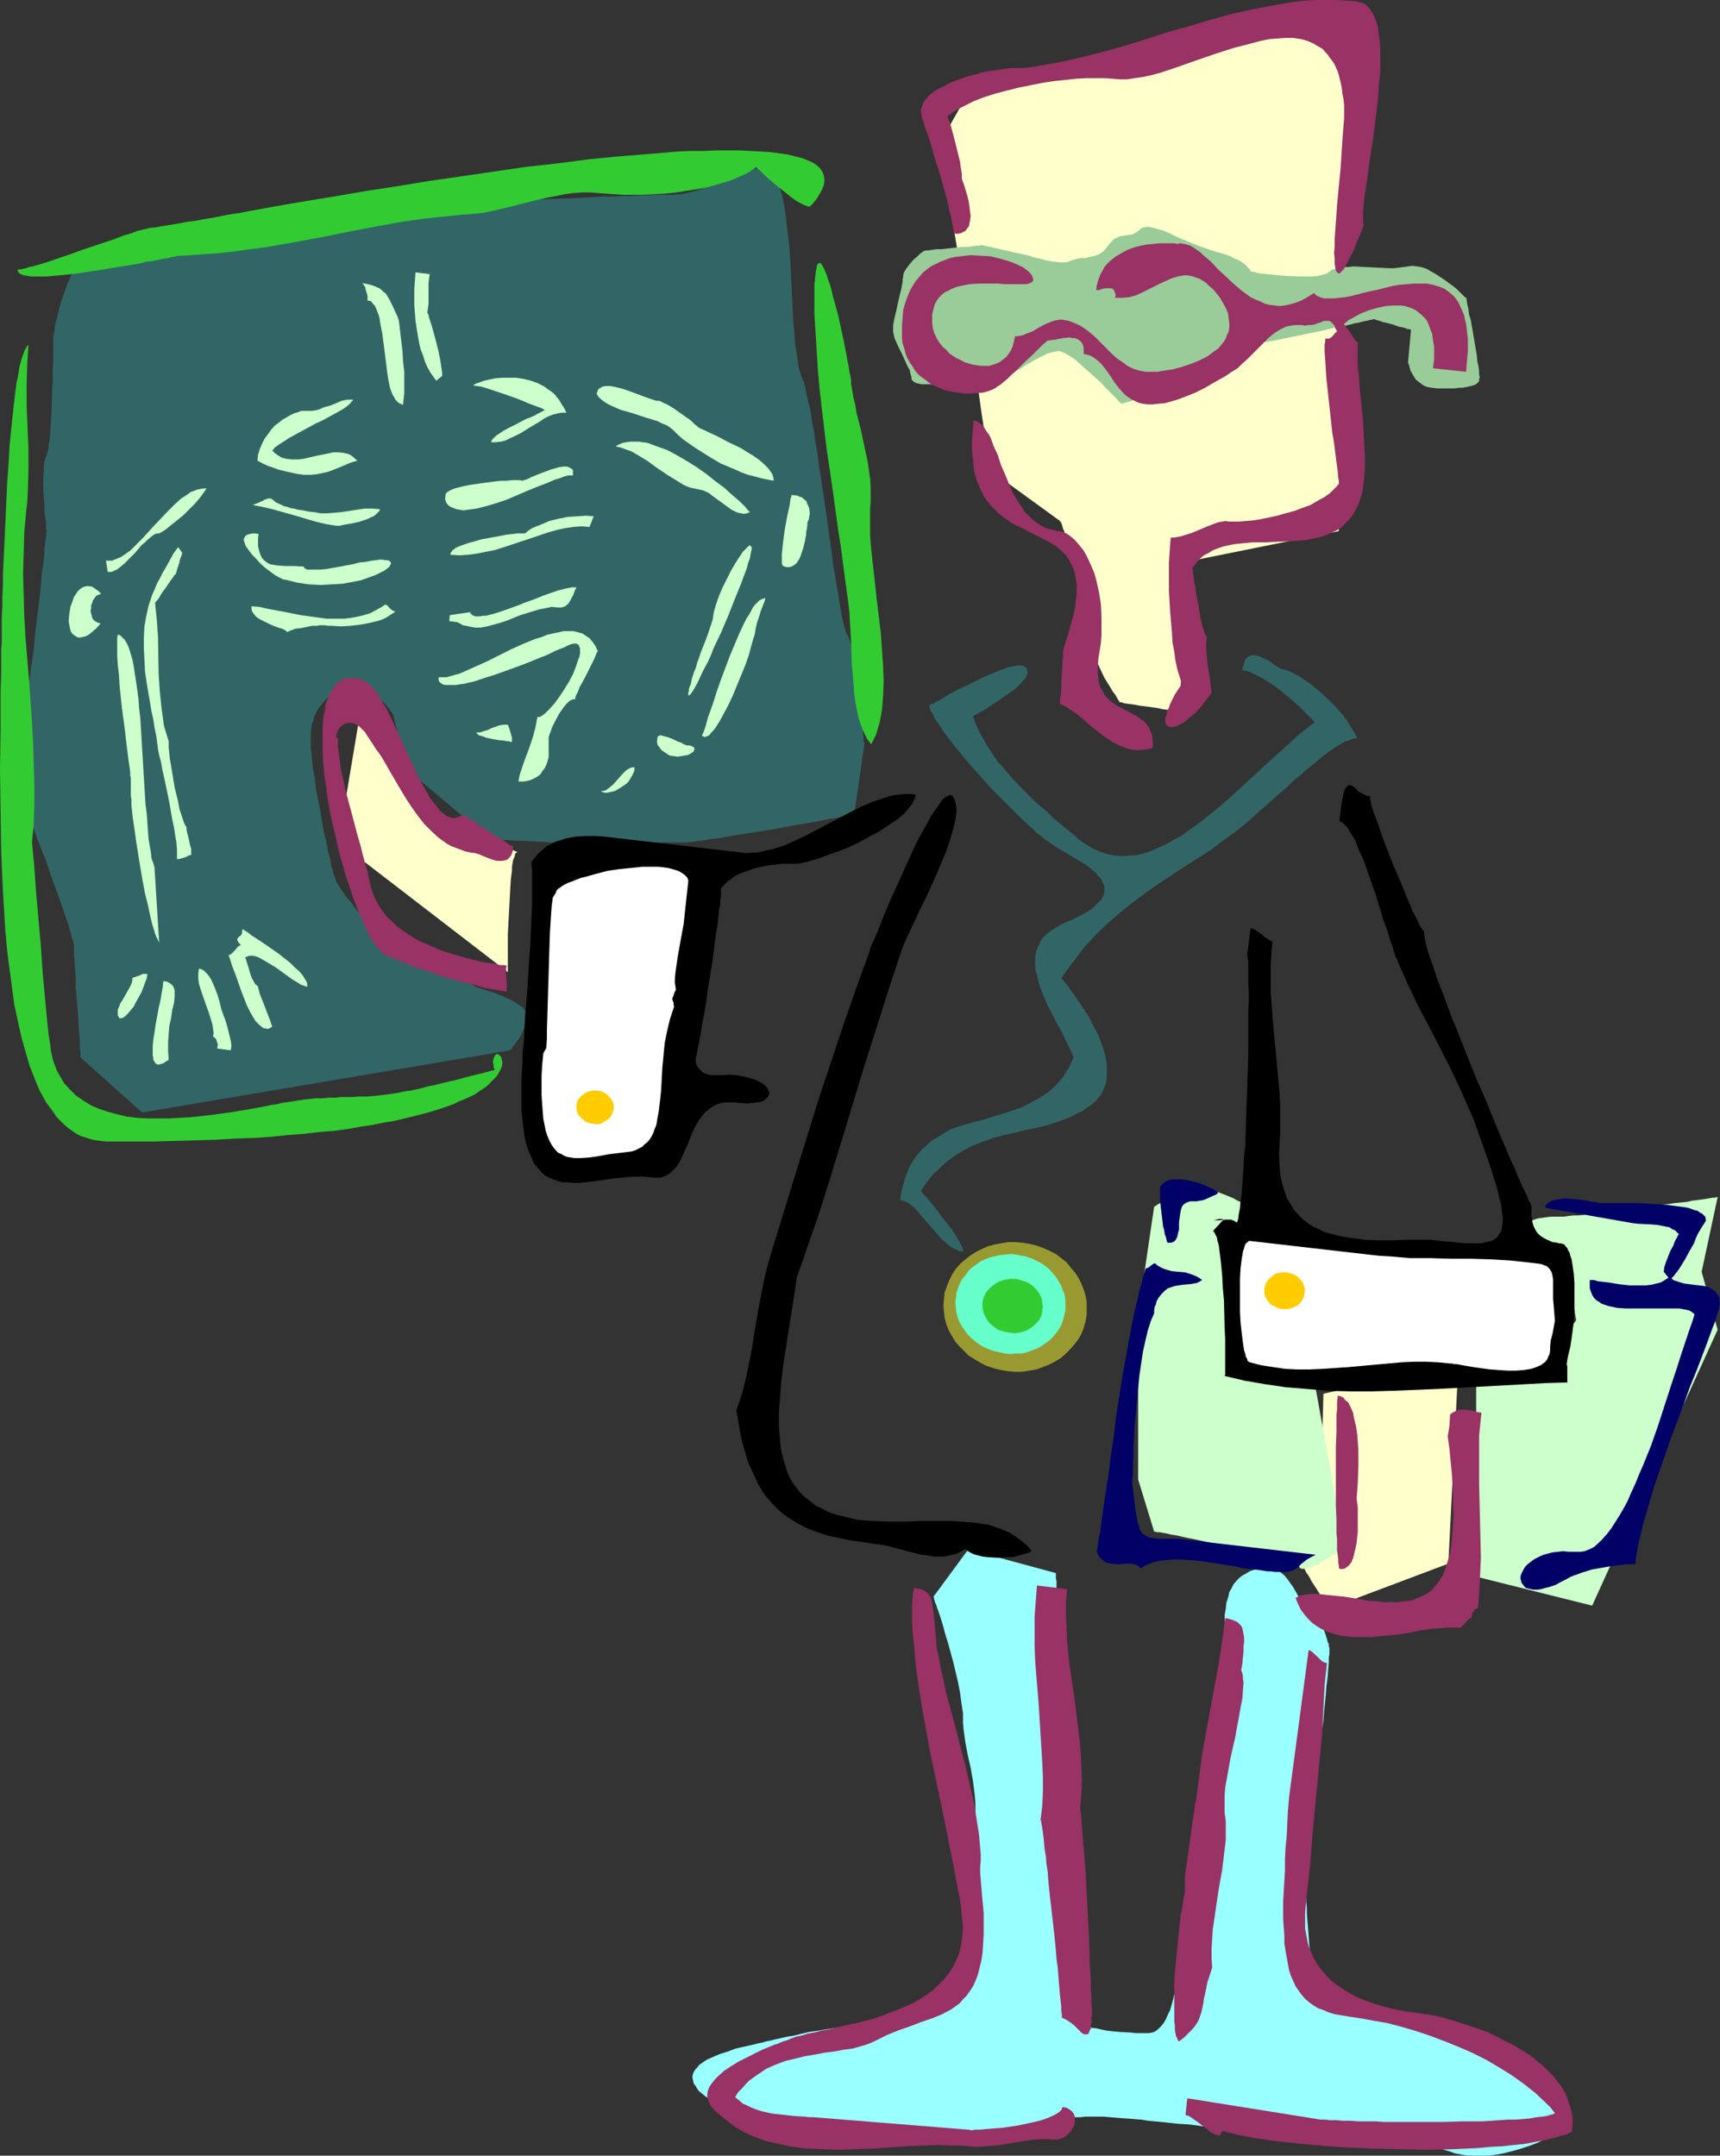
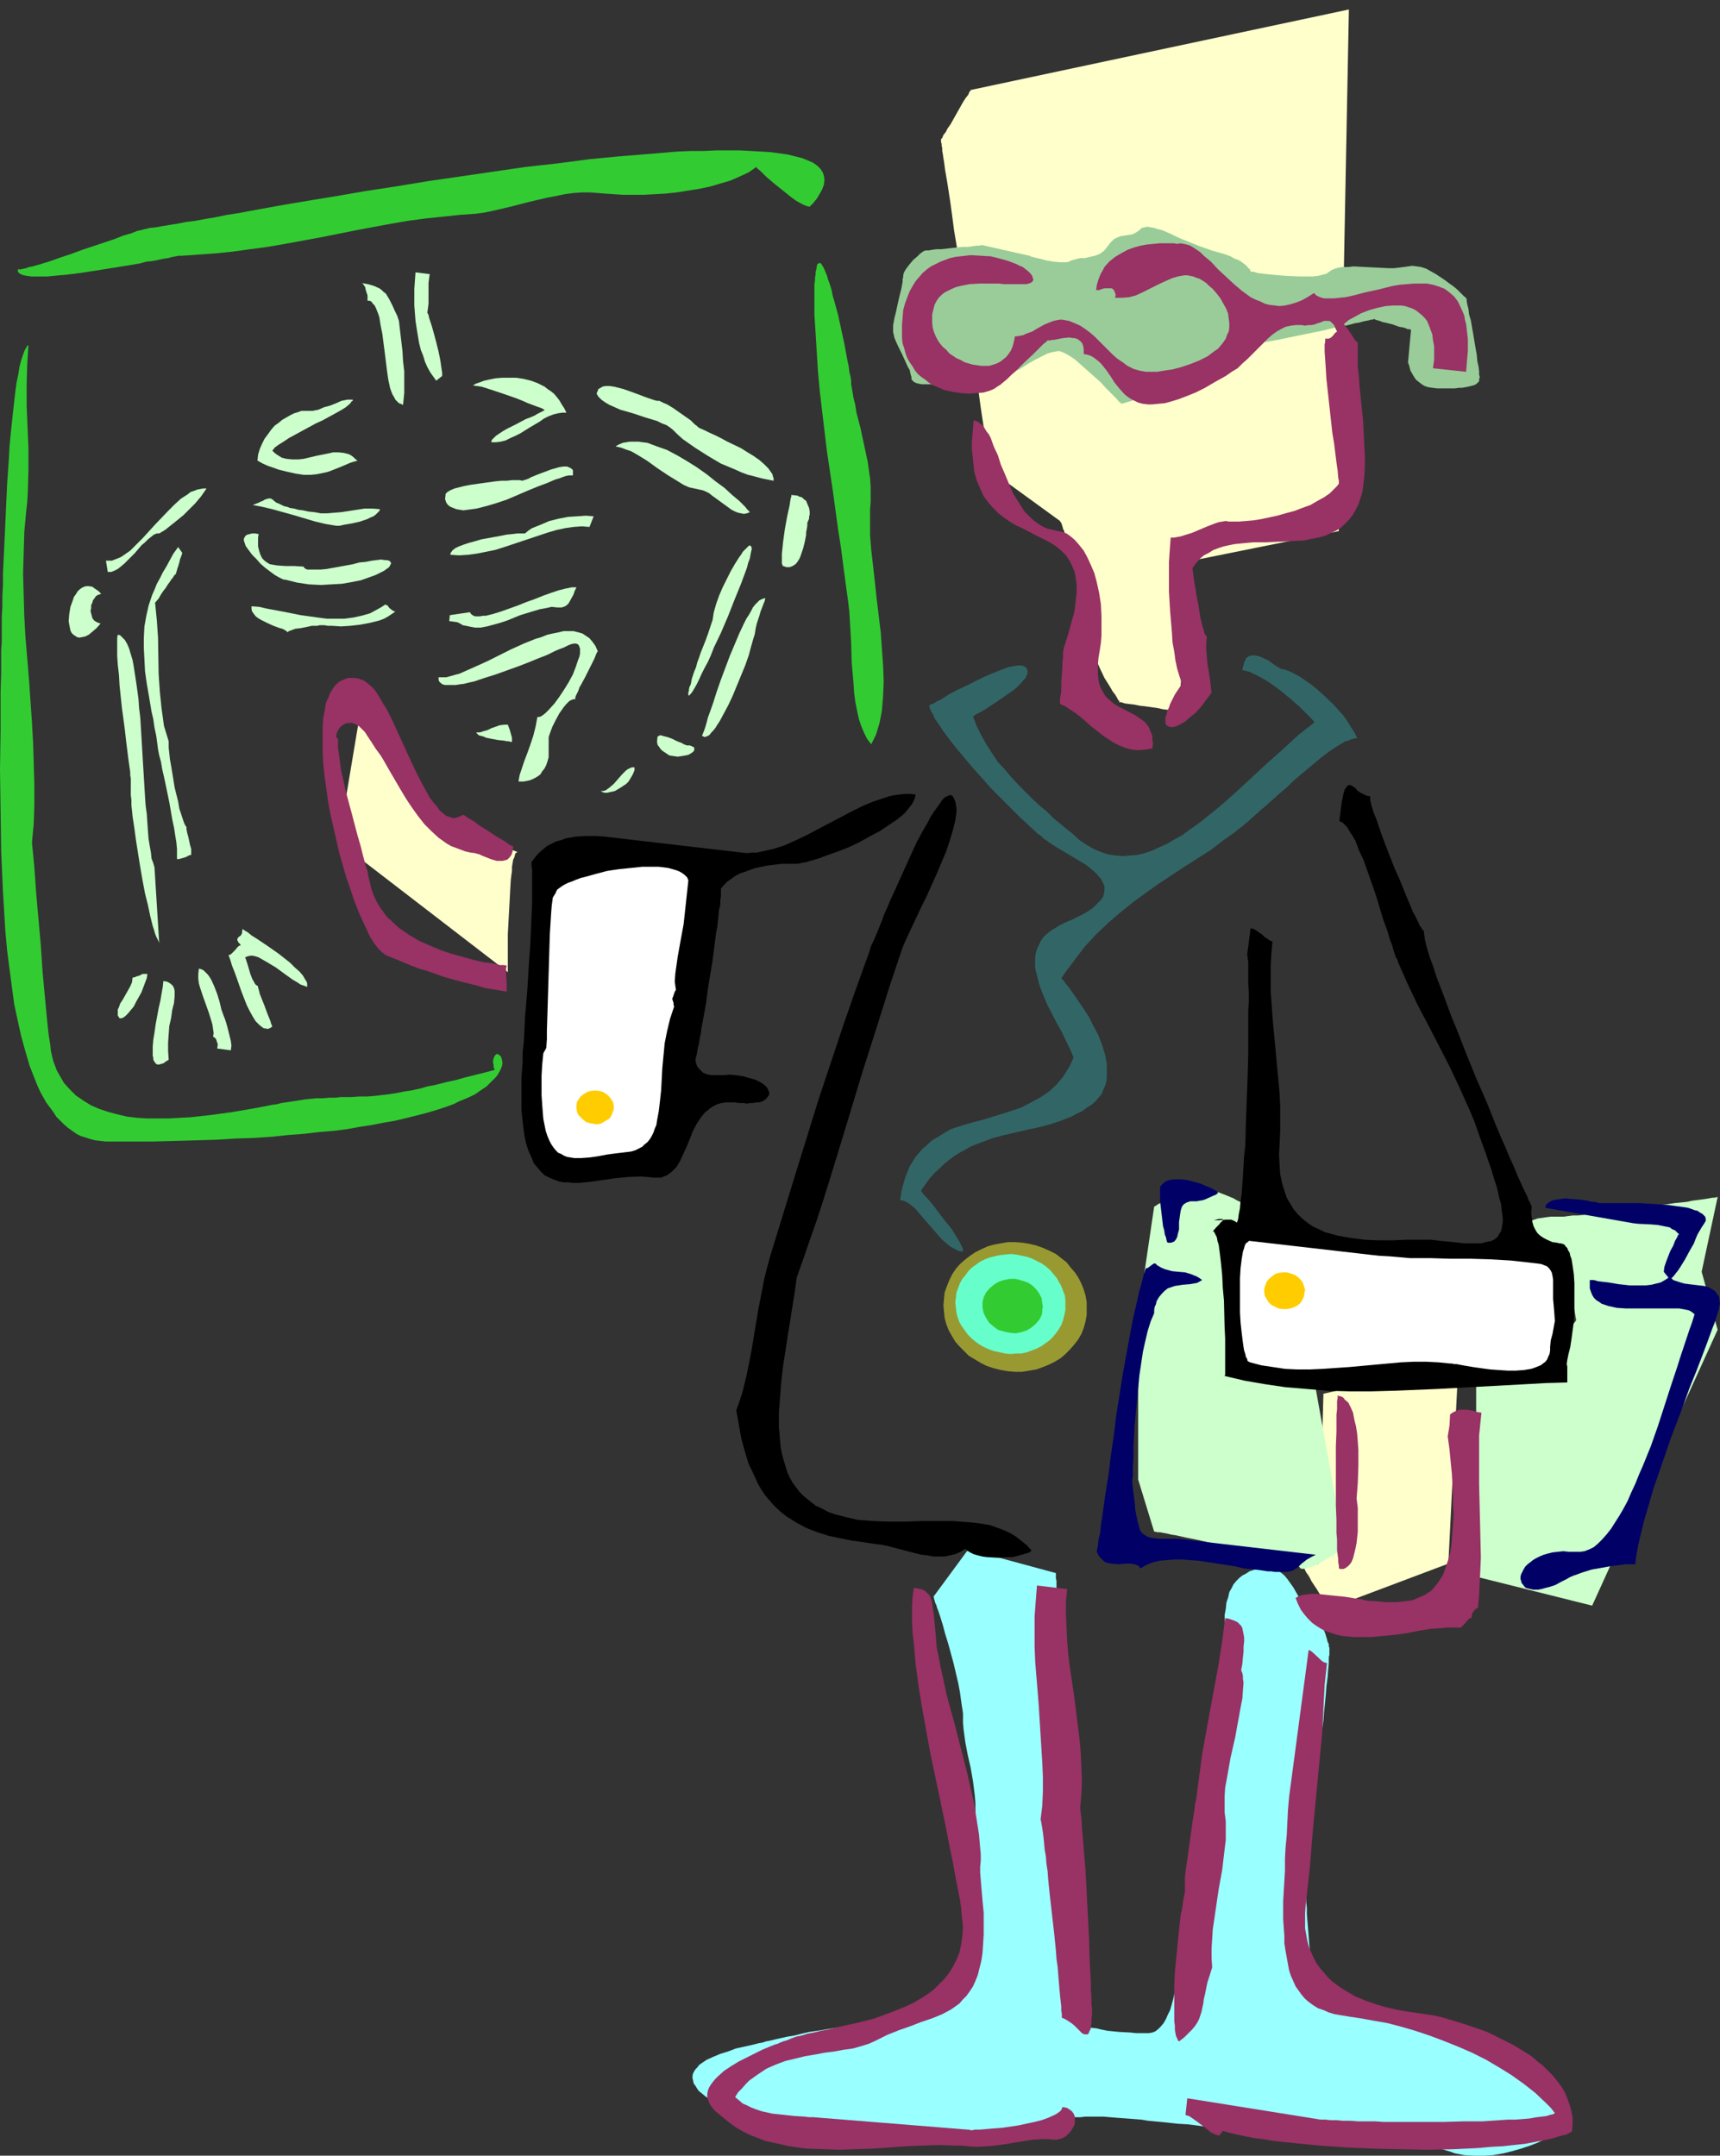
<svg xmlns="http://www.w3.org/2000/svg" xmlns:ns1="http://sodipodi.sourceforge.net/DTD/sodipodi-0.dtd" xmlns:ns2="http://www.inkscape.org/namespaces/inkscape" version="1.0" width="124.234mm" height="155.668mm" id="svg62" ns1:docname="Doctor &amp; X-Ray.wmf">
  <rect width="100%" height="100%" fill="#333333" stroke="none" />
  <ns1:namedview id="namedview62" pagecolor="#ffffff" bordercolor="#000000" borderopacity="0.25" ns2:showpageshadow="2" ns2:pageopacity="0.0" ns2:pagecheckerboard="0" ns2:deskcolor="#d1d1d1" ns2:document-units="mm" />
  <defs id="defs1">
    <pattern id="WMFhbasepattern" patternUnits="userSpaceOnUse" width="6" height="6" x="0" y="0" />
  </defs>
  <path style="fill:#ffffcc;fill-opacity:1;fill-rule:evenodd;stroke:none" d="m 361.288,380.385 -1.293,46.377 -3.878,1.293 v 0.162 l 0.162,0.323 0.323,0.646 0.485,0.646 0.485,0.808 0.485,0.97 1.293,1.939 1.293,2.101 0.485,0.808 0.485,0.97 0.485,0.646 0.323,0.485 0.162,0.323 0.162,0.162 32.639,-12.281 2.747,-54.618 z" id="path1" />
  <path style="fill:#ffffcc;fill-opacity:1;fill-rule:evenodd;stroke:none" d="m 141.219,232.53 -27.145,-10.988 -16.158,-24.562 -5.494,32.803 46.211,35.55 v -4.04 -1.131 -2.424 -2.747 l 0.162,-3.07 0.323,-5.979 0.162,-3.07 0.162,-2.747 0.162,-1.293 0.162,-1.131 v -1.131 l 0.162,-0.97 0.162,-0.97 0.323,-0.646 0.162,-0.646 0.162,-0.485 0.323,-0.162 z" id="path2" />
  <path style="fill:#ffffcc;fill-opacity:1;fill-rule:evenodd;stroke:none" d="m 305.705,191.485 -0.162,-0.162 -0.323,-0.323 -0.323,-0.646 -0.485,-0.808 -0.646,-0.808 -0.646,-1.131 -0.808,-1.293 -0.808,-1.293 -1.454,-3.07 -0.646,-1.616 -0.646,-1.616 -0.485,-1.616 -0.485,-1.616 -0.162,-1.616 -0.162,-1.616 v -0.808 -0.808 l -0.323,-1.939 -0.323,-2.262 -0.485,-2.262 -0.646,-2.585 -0.646,-2.424 -1.616,-5.009 -0.646,-2.424 -0.808,-2.262 -0.646,-1.939 -0.646,-1.778 -0.162,-0.808 -0.323,-0.646 -0.162,-0.646 -0.162,-0.485 -0.162,-0.485 -0.162,-0.162 -0.162,-0.323 v 0 l -18.905,-13.735 v 0 l -0.162,-0.162 v -0.323 -0.485 l -0.162,-0.646 -0.162,-0.646 v -0.646 l -0.162,-0.97 -0.162,-0.97 -0.162,-0.97 -0.162,-1.293 -0.162,-1.131 -0.485,-2.747 -0.485,-3.07 -0.485,-3.232 -0.485,-3.555 -0.646,-3.717 -0.485,-4.04 -0.646,-3.878 -0.646,-4.201 -1.293,-8.403 -1.131,-8.403 -0.646,-4.201 -0.646,-4.04 -0.646,-3.878 -0.485,-3.717 -0.485,-3.555 -0.485,-3.232 -0.485,-3.07 -0.485,-2.747 -0.162,-1.293 -0.162,-1.131 -0.162,-0.97 -0.162,-1.131 -0.162,-0.808 V 40.398 l -0.162,-0.646 v -0.485 l -0.162,-0.485 v -0.323 -0.323 0 -0.162 l 0.323,-0.323 0.323,-0.808 0.646,-0.808 0.485,-0.97 0.808,-1.131 1.454,-2.585 1.454,-2.585 0.646,-1.131 0.646,-0.97 0.646,-0.808 0.323,-0.808 0.323,-0.323 v -0.162 0 L 368.235,2.585 v 0 l -2.747,142.362 -40.879,8.241 -2.747,40.883 v 0 h -0.162 -0.323 -0.323 l -0.969,-0.162 -1.131,-0.162 -1.454,-0.162 -1.454,-0.323 -3.393,-0.485 -1.454,-0.162 -1.616,-0.323 -1.454,-0.162 -1.131,-0.162 -0.969,-0.323 h -0.485 l -0.162,-0.162 v 0 0 z" id="path3" />
  <path style="fill:#ccffcc;fill-opacity:1;fill-rule:evenodd;stroke:none" d="m 402.975,430.317 v -32.803 -22.946 h 16.642 l 10.664,-14.22 -2.747,-15.998 -12.28,-8.888 v -0.162 l 0.323,-0.323 0.323,-0.646 0.485,-0.162 0.485,-0.323 0.485,-0.323 0.646,-0.323 0.808,-0.323 0.969,-0.323 1.131,-0.162 1.131,-0.162 1.293,-0.162 h 1.616 0.969 0.969 l 1.131,-0.162 1.293,-0.162 h 1.454 l 1.616,-0.162 3.232,-0.323 3.393,-0.485 3.716,-0.485 7.433,-0.808 3.716,-0.646 3.393,-0.485 3.232,-0.323 1.454,-0.323 1.293,-0.162 1.293,-0.162 1.131,-0.162 0.969,-0.162 0.808,-0.162 h 0.646 l 0.485,-0.162 h 0.162 0.162 l -4.363,20.36 4.363,15.836 -34.254,75.301 z" id="path4" />
  <path style="fill:#ccffcc;fill-opacity:1;fill-rule:evenodd;stroke:none" d="m 315.076,418.036 -4.363,-14.22 v -30.218 -0.808 l 0.162,-1.131 v -1.293 -1.616 l 0.162,-1.778 0.162,-4.04 0.162,-3.878 v -1.778 l 0.162,-1.616 v -1.293 -1.131 -0.323 l 0.162,-0.323 v -0.323 l 3.393,-22.946 v 0 l 0.323,-0.162 0.485,-0.323 0.485,-0.323 0.808,-0.323 0.808,-0.485 1.777,-0.97 2.101,-0.97 1.939,-0.97 0.969,-0.323 0.969,-0.162 0.808,-0.162 0.808,-0.162 0.646,0.162 h 0.808 l 0.969,0.323 0.969,0.323 1.939,0.646 2.1,0.808 1.939,0.808 0.808,0.485 0.646,0.323 0.646,0.323 0.323,0.162 0.323,0.162 h 0.162 l -3.555,40.721 22.944,8.888 7.917,44.114 -0.162,0.162 -0.323,0.323 -0.485,0.323 -0.646,0.485 -0.969,0.646 -0.808,0.485 -2.101,1.293 -2.101,1.131 -1.131,0.485 -0.969,0.323 -0.808,0.162 -0.808,0.162 -0.646,-0.162 -0.323,-0.485 -0.323,-0.162 -0.485,-0.323 -0.646,-0.323 -0.808,-0.323 -0.969,-0.323 -1.131,-0.323 -1.293,-0.323 -1.293,-0.485 -1.454,-0.323 -1.616,-0.485 -3.393,-0.808 -3.393,-0.808 -7.271,-1.454 -3.555,-0.808 -3.232,-0.646 -1.454,-0.323 -1.454,-0.323 -1.131,-0.162 -1.293,-0.323 -0.969,-0.162 -0.808,-0.162 h -0.808 l -0.485,-0.162 z" id="path5" />
  <path style="fill:#99ffff;fill-opacity:1;fill-rule:evenodd;stroke:none" d="m 254.808,435.811 v 0 l 0.162,0.162 v 0.323 l 0.162,0.485 0.162,0.646 0.323,0.646 0.162,0.646 0.323,0.808 0.646,1.939 0.646,2.101 0.646,2.424 0.808,2.585 1.454,5.333 0.646,2.747 0.646,2.747 0.485,2.585 0.323,2.424 0.323,2.101 0.162,1.131 v 0.808 1.778 l 0.162,1.778 0.485,3.555 0.646,3.393 0.808,3.555 0.646,3.717 0.485,3.878 0.162,1.939 v 2.262 2.101 l -0.323,2.424 -0.323,2.424 -0.162,2.585 -0.485,5.332 -0.323,5.333 -0.323,5.009 -0.162,2.424 v 2.424 l -0.323,2.101 -0.162,1.939 -0.162,1.778 -0.162,1.616 -0.323,1.293 -0.162,1.131 -0.485,0.808 -0.485,1.131 -0.646,1.131 -0.808,1.131 -0.808,1.293 -0.969,1.131 -0.969,1.293 -1.131,1.131 -1.293,1.293 -1.293,1.131 -1.293,0.97 -1.454,0.97 -1.454,0.808 -1.293,0.646 -1.616,0.646 -1.454,0.323 -1.616,0.323 -1.939,0.485 -1.939,0.323 -2.262,0.485 -2.262,0.323 -2.424,0.485 -4.847,0.97 -5.009,0.808 -2.262,0.323 -2.1,0.485 -1.939,0.485 -1.939,0.323 -1.454,0.323 -1.454,0.323 -1.293,0.323 -1.616,0.323 -0.969,0.323 -0.969,0.162 -1.939,0.485 -4.363,0.97 -2.101,0.808 -2.101,0.646 -1.939,0.808 -1.777,0.808 -1.454,0.97 -0.646,0.485 -0.485,0.646 -0.485,0.485 -0.323,0.485 -0.323,0.646 -0.162,0.646 v 0.646 l 0.162,0.646 0.162,0.808 0.485,0.646 0.485,0.808 0.485,0.646 0.808,0.646 0.969,0.808 0.808,0.485 1.131,0.646 1.131,0.646 1.131,0.485 2.747,1.131 2.747,0.808 3.07,0.97 3.07,0.808 6.302,1.293 3.07,0.646 2.908,0.485 2.585,0.485 2.424,0.323 1.131,0.162 0.969,0.162 0.969,0.162 0.808,0.162 1.454,0.323 1.939,0.162 2.1,0.323 2.101,0.162 h 2.424 l 2.585,0.162 h 2.747 2.747 5.817 l 5.817,-0.162 h 5.817 l 2.747,-0.162 h 2.747 1.293 1.293 l 2.101,-0.323 1.939,-0.162 1.777,-0.485 1.616,-0.485 1.616,-0.485 1.616,-0.646 1.454,-0.485 1.777,-0.646 1.939,-0.485 2.101,-0.323 1.131,-0.162 1.131,-0.323 h 1.454 l 1.454,-0.162 h 1.454 1.616 1.777 l 1.939,0.162 1.939,0.162 2.262,0.162 2.101,0.162 2.101,0.162 1.939,0.323 1.777,0.162 1.777,0.162 1.616,0.162 2.908,0.323 2.747,0.162 2.585,0.323 2.262,0.323 2.262,0.162 4.201,0.646 2.262,0.323 2.262,0.323 2.585,0.323 2.747,0.323 2.908,0.646 1.777,0.162 1.777,0.323 3.393,0.485 3.393,0.323 3.07,0.323 3.07,0.162 h 2.747 l 2.747,-0.162 h 2.747 l 2.585,-0.162 h 4.847 2.424 l 2.424,0.162 2.262,0.323 2.424,0.323 2.262,0.646 2.424,0.808 1.131,0.323 1.293,0.485 2.585,0.485 2.585,0.162 h 2.747 l 2.585,-0.162 2.747,-0.485 2.585,-0.646 2.262,-0.646 2.424,-0.808 2.101,-0.808 1.939,-0.97 1.616,-0.808 1.293,-0.97 0.485,-0.485 0.485,-0.323 0.323,-0.485 0.323,-0.323 0.162,-0.323 v -0.323 -0.323 -0.485 l -0.485,-0.97 -0.485,-1.131 -0.808,-1.454 -0.969,-1.616 -0.969,-1.454 -1.293,-1.778 -1.293,-1.616 -1.293,-1.616 -1.454,-1.616 -1.454,-1.293 -1.454,-1.293 -1.454,-1.131 -1.293,-0.808 -1.454,-0.485 -0.646,-0.162 h -0.485 l -0.808,-0.162 -0.808,-0.162 -1.131,-0.162 -1.293,-0.323 -1.454,-0.485 -1.616,-0.485 -1.777,-0.646 -1.777,-0.646 -1.939,-0.646 -2.1,-0.646 -4.201,-1.778 -9.048,-3.393 -4.363,-1.939 -4.201,-1.616 -1.939,-0.97 -1.939,-0.646 -1.777,-0.808 -1.777,-0.646 -1.454,-0.646 -1.454,-0.646 -1.131,-0.485 -0.969,-0.485 -0.808,-0.323 -0.646,-0.323 -0.485,-0.162 v 0 -0.323 l -0.162,-0.162 v -0.485 -0.485 -0.485 l -0.162,-1.454 -0.162,-1.454 -0.162,-1.939 v -1.939 l -0.162,-2.101 -0.323,-4.201 -0.162,-1.939 -0.162,-1.939 v -1.616 l -0.162,-1.616 v -1.131 -0.808 -0.97 -0.646 -0.808 l 0.162,-0.97 v -1.131 -1.293 l 0.162,-1.293 v -2.909 l 0.162,-3.07 0.323,-3.393 0.162,-3.393 0.162,-3.555 0.323,-3.232 0.323,-3.232 0.162,-2.909 0.162,-1.293 0.162,-1.293 0.162,-0.97 0.162,-1.131 0.162,-0.808 0.162,-0.646 v -0.646 l 0.162,-0.323 0.323,-0.323 v -0.485 l 0.162,-0.646 0.162,-0.646 0.323,-1.616 0.323,-1.939 0.323,-2.101 0.162,-2.262 0.485,-4.848 0.162,-2.262 0.323,-2.424 0.162,-2.101 0.162,-1.778 v -1.616 l 0.162,-0.646 v -0.646 -0.485 -0.162 -0.323 -0.162 -0.162 l -0.162,-0.323 v -0.646 l -0.323,-0.646 -0.162,-0.646 -0.485,-1.616 -0.646,-1.616 -0.808,-1.616 -0.485,-0.646 -0.485,-0.646 -0.646,-0.485 -0.485,-0.323 -0.646,-0.485 -0.646,-0.646 -0.646,-0.646 -0.485,-0.97 -0.808,-1.131 -0.646,-1.131 -1.293,-2.262 -1.616,-2.262 -0.808,-0.97 -0.969,-0.808 -0.969,-0.646 -0.969,-0.485 -1.131,-0.323 h -1.131 l -2.262,0.485 -1.131,0.323 -0.969,0.323 -0.969,0.646 -0.969,0.485 -0.808,0.646 -0.808,0.808 -0.808,0.97 -0.485,0.97 -0.646,1.131 -0.323,1.454 -0.485,1.454 -0.162,1.616 -0.323,1.778 v 2.101 2.101 2.262 l -0.162,2.424 -0.162,2.424 -0.323,5.009 -0.485,5.171 -0.646,5.171 -0.808,5.332 -0.969,5.009 -1.131,5.009 -0.323,1.293 -0.323,1.454 -0.323,1.454 -0.323,1.616 -0.646,3.393 -0.646,3.878 -0.808,3.878 -0.646,4.201 -1.131,8.564 -0.646,4.201 -0.485,3.878 -0.485,3.878 -0.323,1.778 -0.162,1.616 -0.162,1.616 -0.162,1.454 -0.162,1.454 v 1.293 l -0.162,1.131 -0.162,0.97 v 0.808 0.646 1.293 l -0.162,1.293 -0.485,2.909 -0.646,2.909 -0.808,2.909 -0.646,1.293 -0.485,1.131 -0.646,1.131 -0.808,0.97 -0.646,0.646 -0.808,0.646 -0.808,0.323 -0.969,0.162 h -2.101 -1.454 l -1.454,-0.162 -3.07,-0.162 -3.232,-0.323 -1.616,-0.323 -1.293,-0.323 -1.454,-0.162 -1.131,-0.485 -0.969,-0.485 -0.646,-0.323 -0.485,-0.646 -0.162,-0.485 v -0.646 -0.646 -0.646 l -0.162,-0.808 v -1.131 -0.97 l -0.162,-1.293 v -1.454 l -0.162,-1.616 v -1.454 l -0.162,-1.778 v -1.778 l -0.162,-1.939 v -2.101 l -0.162,-2.101 -0.323,-4.525 -0.162,-4.848 -0.323,-5.009 -0.162,-5.171 -0.323,-5.494 -0.323,-5.494 -1.131,-22.3 -0.323,-5.494 -0.323,-5.333 -0.162,-5.171 -0.323,-4.848 -0.323,-4.686 -0.162,-4.363 -0.162,-4.04 -0.162,-1.778 -0.162,-1.778 v -1.616 l -0.162,-1.616 v -1.293 -1.293 l -0.162,-1.131 v -1.131 -0.808 l -0.162,-0.646 v -0.646 -0.485 -0.323 l -23.913,-6.464 z" id="path6" />
-   <path style="fill:#326666;fill-opacity:1;fill-rule:evenodd;stroke:none" d="M 38.779,303.63 21.975,288.602 v -0.323 -0.323 -0.485 -0.646 l -0.162,-0.646 v -0.808 -0.97 l -0.162,-2.101 -0.162,-2.262 -0.162,-2.585 -0.162,-2.585 -0.485,-5.332 v -2.585 l -0.162,-2.262 -0.162,-2.101 v -0.97 l -0.162,-0.808 v -0.808 -0.646 -0.97 -0.485 l -0.162,-0.646 -0.162,-0.646 -0.323,-0.97 -0.162,-0.97 -0.485,-1.293 -0.323,-1.293 -0.485,-1.293 -0.969,-2.909 -1.131,-3.232 -2.424,-6.625 -1.131,-3.393 -1.293,-3.232 -1.131,-2.909 -0.485,-1.454 -0.485,-1.131 -0.485,-1.131 -0.323,-1.131 -0.323,-0.97 -0.323,-0.646 -0.323,-0.646 -0.162,-0.485 v -0.323 0 -0.162 l -0.162,-0.162 v -0.323 -0.485 -0.646 l -0.162,-0.646 v -0.646 -0.97 l -0.162,-1.939 -0.162,-2.262 v -2.262 L 6.302,207.483 6.14,202.312 v -2.424 -2.424 l 0.162,-2.262 0.162,-1.939 0.162,-0.97 0.162,-0.808 v -0.646 l 0.323,-0.646 0.162,-0.646 0.162,-0.808 0.162,-0.97 0.162,-1.131 0.323,-1.293 0.162,-1.454 0.162,-1.454 0.323,-1.616 0.485,-3.555 0.323,-3.878 0.969,-7.918 0.485,-4.04 0.323,-3.717 0.162,-1.778 0.323,-1.778 0.162,-1.616 0.162,-1.454 v -1.454 l 0.162,-1.131 0.162,-1.131 0.162,-0.808 v -0.808 -0.485 l 0.162,-0.323 v -0.162 0 l -0.162,-0.162 v -0.646 -0.808 l -0.162,-1.131 -0.162,-1.293 -0.162,-1.454 v -1.778 l -0.162,-1.616 -0.162,-3.717 v -1.616 l 0.162,-1.778 v -1.454 l 0.162,-1.293 0.323,-1.131 0.323,-0.808 0.162,-0.485 0.162,-0.646 0.162,-0.485 v -0.97 l 0.162,-0.808 0.162,-0.97 0.162,-2.262 0.162,-2.585 0.162,-2.747 0.162,-5.494 0.162,-2.909 v -2.585 l 0.162,-2.585 v -2.101 -0.97 -2.909 -0.323 -0.323 -0.323 l 0.162,-0.323 v -0.485 l 0.162,-0.485 v -0.646 l 0.162,-0.808 0.162,-0.808 0.485,-1.778 0.485,-2.101 0.646,-2.262 0.808,-2.262 0.808,-2.262 0.969,-2.262 1.131,-2.101 1.131,-1.778 0.646,-0.808 0.646,-0.808 0.646,-0.646 0.808,-0.646 0.808,-0.485 0.808,-0.323 0.808,-0.162 h 0.969 l 0.969,-0.162 h 1.131 l 1.616,-0.162 1.616,-0.162 1.939,-0.323 2.101,-0.323 2.262,-0.323 2.424,-0.323 2.424,-0.485 2.747,-0.485 2.747,-0.485 2.908,-0.323 5.978,-1.131 5.978,-0.97 6.14,-1.131 6.14,-0.97 5.817,-0.97 2.908,-0.485 2.585,-0.323 2.585,-0.485 2.424,-0.323 2.424,-0.323 2.101,-0.162 2.101,-0.323 1.777,-0.162 h 1.454 1.454 1.293 l 1.616,-0.162 h 1.777 1.939 2.101 l 2.262,-0.162 2.424,-0.162 h 2.585 l 2.585,-0.162 h 2.747 l 5.817,-0.323 6.14,-0.323 6.14,-0.162 6.14,-0.323 5.978,-0.162 5.817,-0.323 2.747,-0.162 h 2.747 l 2.424,-0.162 h 2.424 l 2.424,-0.162 h 2.101 l 1.939,-0.162 h 1.777 1.454 1.454 l 2.424,-0.162 2.424,-0.485 2.424,-0.646 2.424,-0.97 2.262,-0.97 2.262,-0.97 2.101,-0.97 2.262,-0.808 1.939,-0.646 1.777,-0.485 h 0.969 0.808 l 0.646,0.162 0.808,0.162 0.808,0.323 0.646,0.485 0.646,0.646 0.485,0.646 0.646,0.97 0.485,1.131 0.323,1.131 0.485,1.454 0.646,3.07 0.485,3.232 0.323,3.393 0.485,3.555 0.485,7.11 0.323,7.11 0.323,6.787 0.323,3.232 0.162,3.07 0.485,2.747 0.323,2.585 0.485,2.262 0.323,0.97 0.323,0.97 0.485,0.97 0.323,1.293 0.323,1.616 0.323,1.616 0.485,1.939 0.485,2.101 0.323,2.424 0.485,2.424 0.323,2.585 0.485,2.585 0.808,5.656 1.777,11.796 0.808,5.979 0.808,5.656 0.323,2.747 0.485,2.585 0.323,2.424 0.485,2.424 0.323,2.101 0.323,1.939 0.323,1.778 0.323,1.616 0.323,1.293 0.323,1.131 0.162,0.808 0.323,0.485 0.323,0.323 0.162,0.646 0.323,0.646 0.162,0.808 0.323,0.808 0.162,0.97 0.485,2.101 0.323,2.424 0.485,2.585 0.646,5.171 0.323,2.585 0.162,2.585 0.323,2.262 0.162,2.101 v 0.97 l 0.162,0.808 v 0.646 0.646 l 0.162,0.485 v 0.323 0.323 l -2.747,18.906 h -0.162 -0.323 l -0.646,0.162 -0.646,0.162 -0.969,0.162 -1.131,0.162 -1.293,0.323 -1.454,0.162 -1.454,0.323 -1.616,0.323 -1.939,0.323 -1.777,0.323 -3.878,0.646 -4.039,0.808 -8.24,1.293 -4.039,0.646 -1.939,0.323 -1.616,0.323 -1.777,0.162 -1.616,0.323 -1.454,0.162 -1.293,0.162 -1.131,0.162 -1.131,0.162 h -0.808 -0.646 -31.831 -1.131 -1.454 -1.454 l -1.616,-0.162 -6.786,-0.323 h -1.616 l -1.616,-0.162 h -1.293 l -1.293,-0.162 h -0.969 l -0.808,-0.162 h -0.485 -0.162 l -22.459,-18.906 -3.878,-15.028 v -0.162 l -0.323,-0.323 -0.323,-0.485 -0.485,-0.646 -0.646,-0.808 -0.808,-0.808 -1.777,-1.616 -1.131,-0.808 -0.969,-0.808 -1.131,-0.646 -1.131,-0.485 -1.131,-0.485 H 96.3 95.169 l -0.969,0.485 -2.101,1.131 -1.777,1.131 -1.616,1.454 -1.293,1.616 -0.646,0.808 -0.485,0.97 -0.485,0.97 -0.323,1.131 -0.323,0.97 -0.162,1.293 -0.162,1.293 v 1.293 0.808 0.808 0.97 l 0.162,1.131 0.162,2.101 0.323,2.585 0.485,2.747 0.323,2.747 1.131,5.817 0.969,5.656 0.646,2.747 0.485,2.585 0.646,2.262 0.323,2.101 0.323,0.808 0.162,0.808 0.162,0.646 0.323,0.646 0.323,1.131 0.808,1.293 0.969,1.454 0.969,1.454 1.293,1.454 1.293,1.778 2.908,3.232 3.07,3.07 1.454,1.293 1.293,1.293 1.293,1.131 1.293,0.97 0.969,0.646 0.808,0.485 0.808,0.485 1.131,0.485 1.293,0.646 1.616,0.808 1.616,0.646 1.777,0.808 3.393,1.616 1.777,0.808 1.616,0.646 1.454,0.808 1.454,0.485 1.131,0.485 0.808,0.485 0.323,0.162 h 0.162 l 0.162,0.162 v 0 h 0.323 l 0.323,0.162 0.646,0.162 0.808,0.323 0.969,0.323 1.131,0.323 2.424,0.97 2.424,1.131 1.131,0.646 0.969,0.646 0.808,0.646 0.646,0.808 0.485,0.646 0.162,0.808 -0.162,0.646 v 0.808 l -0.646,1.616 -0.646,1.616 -0.808,1.454 -0.969,1.293 -0.323,0.485 -0.485,0.485 -0.162,0.485 -0.323,0.162 -0.162,0.323 v 0 z" id="path7" />
  <path style="fill:#99cc99;fill-opacity:1;fill-rule:evenodd;stroke:none" d="m 252.223,68.515 v 0 l -0.323,0.162 -0.162,0.162 -0.485,0.323 -0.808,0.808 -1.131,0.97 -0.969,1.131 -0.969,1.293 -0.323,0.485 -0.323,0.646 -0.162,0.646 v 0.485 l -0.162,0.485 v 0.808 l -0.162,0.808 -0.162,0.97 -0.485,1.939 -0.485,2.101 -0.485,2.262 -0.485,1.939 -0.162,0.97 -0.162,0.808 v 0.646 0.646 0.646 l 0.162,0.646 0.162,0.808 0.323,0.808 0.808,1.778 0.969,1.939 0.808,1.778 0.808,1.777 0.485,0.808 0.162,0.808 0.162,0.646 0.162,0.485 v 0.646 l 0.323,0.323 0.323,0.323 0.646,0.323 0.646,0.162 0.808,0.162 h 1.777 1.939 l 1.777,-0.162 1.777,-0.162 h 0.646 0.646 1.293 l 1.454,-0.323 1.777,-0.162 1.939,-0.162 1.939,-0.323 1.777,-0.323 1.454,-0.162 0.646,-0.162 h 0.646 0.646 l 0.646,-0.162 0.808,-0.485 0.969,-0.323 0.969,-0.646 1.131,-0.485 2.262,-1.454 2.262,-1.293 2.262,-1.131 0.969,-0.485 1.131,-0.323 0.808,-0.162 0.969,-0.162 h 0.323 l 0.485,0.162 1.131,0.485 1.131,0.646 1.454,0.97 1.293,1.131 1.454,1.293 2.908,2.585 1.454,1.293 1.293,1.454 1.131,1.131 1.131,1.131 0.808,0.808 0.646,0.808 0.323,0.162 0.162,0.162 v 0.162 h 0.162 l 24.398,-7.272 v 0 l 0.162,-0.323 0.323,-0.323 0.485,-0.646 0.485,-0.646 0.485,-0.646 1.293,-1.616 1.454,-1.616 1.293,-1.293 0.808,-0.646 0.646,-0.485 0.646,-0.162 0.485,-0.162 h 0.323 l 0.646,-0.162 h 0.646 l 0.808,-0.162 0.969,-0.162 0.969,-0.162 1.293,-0.323 1.293,-0.162 2.747,-0.485 3.07,-0.646 6.302,-1.293 3.232,-0.646 3.07,-0.808 2.908,-0.485 1.293,-0.323 1.131,-0.323 1.131,-0.162 1.131,-0.323 0.808,-0.162 0.808,-0.162 0.485,-0.162 h 0.485 l 0.323,-0.162 v 0 h 0.162 l 0.323,0.162 0.485,0.162 0.646,0.162 0.808,0.323 0.808,0.162 1.939,0.485 1.777,0.646 0.969,0.162 0.646,0.162 0.646,0.323 h 0.646 l 0.162,0.162 h 0.162 l -0.808,8.726 v 0.162 0.162 l 0.162,0.323 0.162,0.485 0.162,0.646 0.162,0.646 0.646,1.131 0.485,0.808 0.485,0.646 0.646,0.485 0.808,0.646 0.808,0.485 0.969,0.323 1.131,0.162 1.293,0.162 h 4.847 l 1.131,-0.162 h 0.808 l 0.969,-0.162 0.808,-0.162 0.646,-0.162 0.646,-0.162 0.485,-0.162 0.485,-0.323 0.646,-0.646 v -0.485 l 0.162,-0.646 v -0.162 l -0.162,-0.485 v -0.97 l -0.162,-1.293 -0.323,-1.454 -0.162,-1.778 -0.323,-1.778 -0.646,-3.878 -0.646,-3.717 -0.485,-1.616 -0.162,-1.454 -0.323,-1.293 -0.162,-0.97 v -0.323 -0.162 l -0.162,-0.162 v -0.162 0 l -0.485,-0.323 -0.485,-0.485 -0.646,-0.646 -0.808,-0.808 -0.969,-0.808 -1.131,-0.808 -1.293,-0.97 -2.424,-1.616 -1.454,-0.808 -1.131,-0.646 -1.454,-0.485 -1.131,-0.162 -1.293,-0.162 -1.131,0.162 -1.131,0.162 -1.293,0.162 -1.454,0.162 h -1.454 l -3.232,-0.162 -3.232,-0.162 -3.07,-0.162 -1.454,0.162 h -1.454 l -1.131,0.162 -1.131,0.323 -0.808,0.323 -0.646,0.485 -0.323,0.162 -0.323,0.323 -1.131,0.323 -1.293,0.323 -1.454,0.162 h -1.777 -1.777 l -3.716,-0.162 -1.939,-0.162 -1.777,-0.162 -1.616,-0.162 -1.454,-0.162 -1.131,-0.162 -0.969,-0.323 h -0.323 -0.323 -0.162 v 0 -0.162 l -0.162,-0.323 -0.162,-0.323 -0.323,-0.162 -0.323,-0.485 -0.323,-0.323 -0.646,-0.485 -0.646,-0.485 -0.808,-0.485 -0.969,-0.323 -1.131,-0.646 -1.293,-0.485 -1.616,-0.485 -1.777,-0.485 -3.716,-1.293 -3.232,-1.293 -1.616,-0.646 -1.454,-0.646 -1.293,-0.646 -1.454,-0.646 -1.131,-0.485 -1.293,-0.323 -0.969,-0.323 -0.969,-0.162 -0.969,-0.162 -0.646,0.162 -0.808,0.162 -0.485,0.485 -0.646,0.485 -0.485,0.323 -0.969,0.485 -1.131,0.162 -2.101,0.323 -1.131,0.485 -0.646,0.323 -0.485,0.485 -0.485,0.485 -0.485,0.646 -0.646,0.808 -0.485,0.646 -0.646,0.485 -0.646,0.485 -1.293,0.485 -1.454,0.323 -1.293,0.323 h -1.293 l -1.293,0.323 -1.131,0.323 -0.646,0.323 -0.646,0.162 h -0.808 -0.969 l -1.777,-0.162 -1.939,-0.323 -1.777,-0.485 -0.808,-0.162 -0.646,-0.162 -0.646,-0.162 -0.485,-0.162 -0.162,-0.162 h -0.162 l -12.926,-2.909 h -0.162 l -0.485,0.162 h -0.808 l -1.131,0.162 -1.131,0.162 h -1.454 l -3.07,0.323 -2.908,0.323 h -1.293 l -1.131,0.162 -0.969,0.162 h -0.808 z" id="path8" />
  <path style="fill:#ccffcc;fill-opacity:1;fill-rule:evenodd;stroke:none" d="m 108.903,87.582 -0.485,-1.454 -0.646,-1.293 -0.485,-1.131 -0.485,-0.97 -0.485,-0.97 -0.485,-0.808 -0.485,-0.808 -0.646,-0.485 -0.485,-0.485 -0.646,-0.485 -1.454,-0.646 -1.616,-0.485 -1.777,-0.323 0.323,0.162 0.323,0.485 0.323,0.485 0.162,0.808 0.485,1.454 v 0.808 0.646 h 0.646 l 0.485,0.323 0.323,0.485 0.485,0.485 0.323,0.646 0.323,0.808 0.323,0.808 0.323,0.97 0.323,2.101 0.485,2.424 0.646,5.009 0.323,2.585 0.323,2.585 0.323,2.262 0.485,2.262 0.323,0.97 0.323,0.808 0.485,0.808 0.323,0.646 0.485,0.485 0.485,0.485 0.485,0.162 0.646,0.323 0.323,-3.232 v -3.07 -2.909 l -0.323,-2.747 -0.162,-2.747 -0.323,-2.747 -0.323,-2.747 z" id="path9" />
  <path style="fill:#ccffcc;fill-opacity:1;fill-rule:evenodd;stroke:none" d="m 116.659,85.32 0.162,-1.131 0.162,-1.293 v -2.747 -2.909 l 0.162,-1.293 0.162,-1.131 -3.878,-0.485 -0.323,4.525 v 4.525 l 0.162,2.101 0.162,2.101 0.323,2.101 0.323,1.939 0.323,1.939 0.485,1.939 0.646,1.616 0.485,1.616 0.646,1.454 0.808,1.454 0.808,1.131 0.808,1.131 1.616,-1.293 v -0.97 l -0.162,-0.97 -0.323,-2.262 -0.485,-2.424 -0.646,-2.585 -0.646,-2.424 -0.646,-2.262 -0.323,-0.97 -0.323,-0.97 -0.162,-0.808 z" id="path10" />
  <path style="fill:#ccffcc;fill-opacity:1;fill-rule:evenodd;stroke:none" d="m 83.859,112.144 h -0.808 -0.808 l -0.808,0.323 -1.131,0.323 -0.969,0.485 -1.131,0.646 -1.131,0.646 -0.969,0.808 -1.131,0.808 -0.969,1.131 -0.808,1.131 -0.969,1.293 -0.646,1.293 -0.646,1.454 -0.485,1.616 -0.162,1.616 1.454,0.808 1.454,0.646 1.454,0.485 1.293,0.485 1.293,0.323 1.293,0.323 2.262,0.485 2.101,0.323 h 1.939 l 1.616,-0.162 1.616,-0.323 1.454,-0.323 1.293,-0.485 2.424,-0.97 1.131,-0.485 1.131,-0.485 0.969,-0.323 1.131,-0.323 -0.646,-0.485 -0.485,-0.485 -0.646,-0.485 -0.646,-0.323 -1.293,-0.323 -1.454,-0.162 h -1.454 l -1.454,0.323 -3.232,0.646 -3.393,0.808 -1.454,0.162 h -1.616 l -1.616,-0.162 -1.293,-0.323 -1.293,-0.808 -0.646,-0.485 -0.646,-0.646 0.323,-0.323 0.323,-0.485 1.131,-0.808 1.293,-0.808 1.454,-0.97 1.777,-0.97 1.777,-0.97 3.878,-2.101 1.777,-0.808 1.777,-0.97 1.777,-0.97 1.454,-0.808 1.293,-0.808 0.969,-0.808 0.323,-0.323 0.323,-0.485 0.323,-0.162 v -0.323 h -0.646 -0.808 l -1.616,0.323 -1.454,0.646 -1.616,0.646 -1.777,0.485 -1.454,0.646 -1.616,0.323 h -0.808 z" id="path11" />
  <path style="fill:#ccffcc;fill-opacity:1;fill-rule:evenodd;stroke:none" d="m 87.575,140.1 -1.777,-0.323 -1.616,-0.162 -1.454,-0.323 -1.293,-0.162 -1.131,-0.323 -1.131,-0.162 -0.808,-0.323 -0.808,-0.162 -0.646,-0.323 -0.646,-0.323 -0.808,-0.323 -0.646,-0.485 -0.323,-0.323 -0.323,-0.162 -0.162,-0.162 h -0.323 -0.485 l -0.485,0.162 -0.485,0.162 -0.485,0.323 -0.485,0.162 -0.646,0.323 -0.808,0.323 -0.808,0.323 2.585,0.485 2.747,0.646 2.908,0.808 2.908,0.808 5.978,1.778 2.747,0.646 2.908,0.485 h 0.969 l 0.646,-0.162 0.808,-0.162 1.939,-0.323 2.101,-0.485 1.939,-0.646 0.969,-0.485 0.808,-0.323 0.646,-0.485 0.485,-0.485 0.485,-0.485 0.162,-0.485 -2.101,-0.162 h -2.101 l -4.201,0.646 -2.101,0.323 -1.939,0.162 -1.939,0.162 z" id="path12" />
  <path style="fill:#ccffcc;fill-opacity:1;fill-rule:evenodd;stroke:none" d="m 70.609,145.755 -0.969,-0.162 h -0.808 l -0.646,0.162 -0.646,0.162 -0.323,0.162 -0.323,0.323 -0.162,0.323 -0.162,0.323 v 0.485 l 0.162,0.485 0.162,0.485 0.162,0.485 0.808,1.131 0.969,1.293 1.131,1.131 1.131,1.293 1.293,1.131 1.293,0.97 1.293,0.97 1.131,0.646 0.969,0.485 0.485,0.162 h 0.323 l 3.232,0.808 3.232,0.485 3.232,0.162 2.908,-0.162 2.908,-0.162 2.747,-0.485 2.424,-0.485 2.262,-0.808 1.777,-0.646 1.616,-0.808 0.646,-0.323 0.646,-0.485 0.485,-0.323 0.323,-0.323 0.162,-0.323 0.162,-0.323 0.162,-0.323 -0.162,-0.162 -0.162,-0.323 -0.323,-0.162 -0.485,-0.162 h -0.646 l -0.969,-0.162 -1.293,0.162 -1.293,0.162 -1.616,0.323 -1.777,0.162 -1.777,0.485 -3.555,0.646 -1.777,0.323 -1.777,0.323 -1.616,0.162 H 86.121 84.99 83.859 l -0.646,-0.323 -0.162,-0.162 -0.162,-0.323 -2.585,-0.162 h -2.424 l -2.262,-0.162 -0.969,-0.162 -0.969,-0.162 -0.808,-0.485 -0.646,-0.485 -0.646,-0.646 -0.485,-0.97 -0.323,-0.97 -0.323,-1.293 v -2.424 z" id="path13" />
  <path style="fill:#ccffcc;fill-opacity:1;fill-rule:evenodd;stroke:none" d="m 88.545,170.64 0.969,0.162 h 1.131 l 2.424,0.162 2.585,-0.162 2.747,-0.323 2.585,-0.485 2.585,-0.646 1.293,-0.485 1.131,-0.646 0.969,-0.646 0.969,-0.646 -0.485,-0.162 -0.323,-0.162 -0.808,-0.646 -0.485,-0.646 -0.323,-0.162 -0.323,-0.162 -0.969,0.646 -1.131,0.646 -2.101,1.131 -2.262,0.646 -2.262,0.485 -2.424,0.323 h -2.424 -2.424 l -2.424,-0.323 -4.686,-0.646 -4.847,-0.97 -4.363,-0.808 -2.101,-0.485 -2.101,-0.162 v 0.808 l 0.162,0.646 0.485,0.646 0.485,0.646 0.646,0.485 0.808,0.485 1.616,0.808 1.777,0.808 1.777,0.646 0.646,0.162 0.646,0.323 0.485,0.323 0.323,0.323 0.323,-0.323 0.485,-0.162 1.293,-0.485 1.454,-0.162 1.616,-0.323 1.454,-0.323 h 1.454 l 0.646,-0.162 z" id="path14" />
  <path style="fill:#ccffcc;fill-opacity:1;fill-rule:evenodd;stroke:none" d="m 152.206,165.792 h 0.646 0.485 l 0.969,-0.323 0.808,-0.646 0.485,-0.808 0.969,-1.778 0.323,-0.97 0.485,-0.97 h -0.646 -0.646 l -0.808,0.162 -0.808,0.162 -1.939,0.485 -1.939,0.646 -2.262,0.808 -2.424,0.97 -2.262,0.808 -2.424,0.97 -2.262,0.808 -2.262,0.808 -2.101,0.646 -1.939,0.485 h -0.808 l -0.808,0.162 h -0.646 -0.646 l -0.485,-0.162 -0.485,-0.323 -0.323,-0.323 -0.162,-0.323 -5.494,0.808 -0.162,1.616 2.262,0.323 0.646,0.323 0.808,0.485 1.616,0.323 1.616,0.323 h 1.616 l 1.777,-0.323 1.777,-0.485 1.777,-0.485 1.939,-0.646 3.555,-1.454 3.716,-1.131 1.616,-0.485 1.777,-0.323 1.454,-0.323 z" id="path15" />
  <path style="fill:#ccffcc;fill-opacity:1;fill-rule:evenodd;stroke:none" d="m 143.319,145.594 h -0.808 -1.293 l -1.293,0.162 -1.616,0.162 -1.616,0.323 -1.777,0.323 -3.555,0.646 -1.616,0.485 -1.777,0.485 -1.454,0.485 -1.293,0.485 -0.969,0.485 -0.808,0.646 -0.162,0.323 -0.162,0.162 -0.162,0.323 v 0.323 l 2.424,0.162 2.424,-0.162 2.424,-0.323 2.424,-0.485 2.424,-0.485 2.585,-0.808 4.847,-1.616 4.847,-1.616 2.424,-0.808 2.262,-0.646 2.262,-0.485 2.262,-0.323 2.262,-0.162 2.101,0.162 1.131,-2.909 -2.101,-0.162 -2.262,0.162 -2.585,0.162 -2.585,0.485 -2.585,0.646 -2.262,0.97 -2.424,0.97 -0.969,0.646 z" id="path16" />
  <path style="fill:#ccffcc;fill-opacity:1;fill-rule:evenodd;stroke:none" d="m 142.673,131.212 -0.808,-0.162 h -2.101 l -1.454,0.162 h -1.454 l -1.616,0.162 -3.555,0.485 -3.393,0.485 -1.616,0.323 -1.293,0.323 -1.293,0.323 -1.131,0.485 -0.808,0.485 -0.485,0.485 v 0 l -0.162,1.454 0.323,0.97 0.485,0.646 0.646,0.485 0.808,0.323 0.808,0.323 0.969,0.162 0.969,0.162 1.131,-0.162 1.293,-0.162 1.131,-0.162 2.585,-0.646 2.747,-0.808 2.908,-0.97 5.655,-2.424 2.747,-1.131 2.585,-0.97 2.262,-0.97 1.131,-0.323 0.808,-0.323 0.969,-0.323 0.808,-0.162 h 0.646 0.485 v -0.97 -0.485 l -0.323,-0.323 -0.485,-0.323 -0.808,-0.323 h -0.969 l -1.131,0.162 -1.131,0.323 -1.131,0.323 -2.585,0.97 -1.293,0.485 -1.131,0.485 -0.485,0.162 -0.485,0.323 -0.808,0.323 -0.646,0.162 z" id="path17" />
  <path style="fill:#ccffcc;fill-opacity:1;fill-rule:evenodd;stroke:none" d="m 148.651,111.983 -0.323,0.162 -0.646,0.323 -0.969,0.485 -0.808,0.485 -1.131,0.485 -1.293,0.485 -2.424,1.293 -2.585,1.293 -1.131,0.646 -0.969,0.646 -0.969,0.646 -0.646,0.646 -0.485,0.485 -0.162,0.646 h 1.293 l 1.293,-0.162 1.293,-0.323 1.293,-0.646 1.454,-0.646 1.293,-0.646 2.585,-1.616 2.747,-1.616 1.131,-0.808 1.293,-0.646 1.293,-0.485 1.293,-0.323 1.131,-0.162 h 1.131 l -0.646,-1.293 -0.646,-0.97 -0.646,-1.131 -0.646,-0.808 -0.808,-0.97 -0.808,-0.646 -0.969,-0.646 -0.808,-0.646 -1.939,-0.97 -1.777,-0.646 -1.939,-0.485 -2.101,-0.323 h -1.939 -1.777 l -1.939,0.162 -1.616,0.323 -1.454,0.323 -1.293,0.485 -0.969,0.323 -0.808,0.485 1.131,0.162 1.131,0.162 1.616,0.485 1.454,0.485 3.393,1.131 3.232,1.131 1.616,0.646 1.454,0.646 1.293,0.485 1.293,0.485 0.969,0.323 0.646,0.323 0.162,0.162 h 0.162 z" id="path18" />
  <path style="fill:#ccffcc;fill-opacity:1;fill-rule:evenodd;stroke:none" d="m 179.351,109.397 -0.646,-0.162 -0.969,-0.323 -0.969,-0.323 -1.293,-0.485 -2.585,-0.97 -2.747,-0.97 -1.293,-0.323 -1.293,-0.323 -1.131,-0.162 h -1.131 l -0.808,0.162 -0.808,0.485 -0.323,0.162 -0.162,0.485 -0.162,0.323 -0.162,0.485 0.485,0.808 0.808,0.808 1.131,0.808 1.131,0.646 1.454,0.646 1.454,0.646 3.393,0.97 3.393,1.131 1.616,0.485 1.616,0.485 1.293,0.646 1.293,0.485 0.969,0.646 0.808,0.646 1.293,1.293 1.454,1.293 1.616,1.131 1.616,1.131 3.555,2.262 3.555,2.101 3.878,1.616 1.777,0.808 1.777,0.646 1.939,0.485 1.777,0.485 1.616,0.323 1.616,0.323 v -0.646 l -0.162,-0.485 -0.162,-0.646 -0.323,-0.485 -0.808,-1.131 -1.131,-1.131 -1.293,-1.131 -1.616,-1.131 -1.616,-0.97 -1.777,-1.131 -3.716,-1.778 -1.777,-0.97 -1.616,-0.808 -1.454,-0.646 -1.293,-0.646 -1.131,-0.485 -0.323,-0.162 -0.323,-0.162 -0.485,-0.485 -0.485,-0.323 -1.131,-1.131 -1.616,-1.131 -1.616,-1.131 -1.616,-1.131 -1.616,-0.97 -0.808,-0.323 -0.646,-0.323 -0.646,-0.323 z" id="path19" />
  <path style="fill:#ccffcc;fill-opacity:1;fill-rule:evenodd;stroke:none" d="m 190.985,133.636 0.808,0.162 0.808,0.323 0.969,0.485 0.808,0.646 1.777,1.293 1.777,1.293 1.777,1.293 0.969,0.485 0.808,0.323 0.808,0.162 0.808,0.162 0.808,-0.162 0.808,-0.323 -0.646,-0.646 -0.646,-0.808 -0.808,-0.808 -0.808,-0.808 -1.939,-1.616 -2.1,-1.939 -2.424,-1.778 -2.424,-1.939 -2.747,-1.939 -2.585,-1.616 -2.747,-1.616 -2.747,-1.454 -2.747,-0.97 -1.293,-0.485 -1.293,-0.485 -1.293,-0.162 -1.131,-0.162 h -1.131 -1.293 l -0.969,0.162 -0.969,0.162 -1.131,0.485 -0.808,0.485 1.454,0.323 1.293,0.485 1.454,0.485 1.454,0.808 2.908,1.778 2.908,2.101 2.908,1.939 2.908,1.778 1.293,0.808 1.454,0.646 1.454,0.323 z" id="path20" />
  <path style="fill:#ccffcc;fill-opacity:1;fill-rule:evenodd;stroke:none" d="m 220.877,138.645 -0.485,-1.131 -0.323,-0.808 -0.646,-0.485 -0.485,-0.485 -0.646,-0.162 -0.646,-0.323 -1.616,-0.162 v 0.162 0.162 0.162 l -0.162,0.323 -0.162,0.97 -0.162,1.131 -0.323,1.454 -0.323,1.454 -0.646,3.555 -0.485,3.555 -0.162,1.616 -0.162,1.454 v 2.262 0.485 l 0.162,0.323 v 0.162 l 0.162,0.162 0.969,0.323 h 0.646 l 0.646,-0.162 0.646,-0.323 0.646,-0.485 0.485,-0.646 0.485,-0.808 0.323,-0.808 0.646,-1.939 0.485,-1.939 0.323,-1.778 v -0.646 l 0.162,-0.808 0.162,-0.97 v -0.808 l 0.485,-1.131 v -0.485 l 0.162,-0.646 v -0.808 z" id="path21" />
  <path style="fill:#ccffcc;fill-opacity:1;fill-rule:evenodd;stroke:none" d="m 206.496,170.64 0.162,-0.646 0.323,-0.97 0.323,-0.97 0.323,-1.131 0.808,-2.101 0.323,-0.808 0.162,-0.808 -0.485,0.162 -0.485,0.162 -0.646,0.323 -0.485,0.485 -0.646,0.646 -0.646,0.808 -0.485,0.97 -0.646,1.131 -0.646,0.97 -0.646,1.293 -1.293,2.747 -1.293,3.07 -1.293,3.07 -2.424,6.464 -1.131,3.232 -0.969,3.07 -0.969,2.747 -0.485,1.293 -0.323,1.293 -0.323,1.131 -0.323,0.97 -0.323,0.808 -0.323,0.808 0.485,0.162 0.323,0.162 0.323,-0.162 0.485,-0.162 0.485,-0.323 0.485,-0.646 0.485,-0.485 0.646,-0.808 0.485,-0.808 0.646,-0.97 1.131,-2.101 1.293,-2.424 1.131,-2.424 2.262,-5.494 1.131,-2.747 0.969,-2.747 0.646,-2.424 0.646,-2.262 0.323,-0.97 0.162,-0.97 0.162,-0.97 z" id="path22" />
  <path style="fill:#ccffcc;fill-opacity:1;fill-rule:evenodd;stroke:none" d="m 194.539,169.186 -0.646,1.939 -0.646,1.939 -0.646,1.778 -0.646,1.616 -0.646,1.616 -0.485,1.454 -0.485,1.293 -0.323,1.293 -0.485,1.131 -0.323,0.97 -0.323,0.97 -0.162,0.808 -0.162,0.808 -0.323,0.646 -0.162,0.646 v 0.485 l -0.162,0.323 v 0.323 0.485 l 0.162,0.162 0.162,-0.162 0.323,-0.323 0.485,-0.646 0.485,-0.808 0.646,-1.131 0.646,-1.293 0.646,-1.454 0.808,-1.616 0.969,-1.778 0.808,-1.778 0.808,-2.101 1.939,-4.04 1.939,-4.525 1.777,-4.525 1.777,-4.363 1.616,-4.363 0.323,-1.293 0.485,-1.293 0.162,-0.97 0.162,-0.808 0.162,-0.646 v -0.485 l -0.162,-0.323 -0.162,-0.162 -0.162,-0.162 -0.323,0.162 -0.323,0.323 -0.323,0.323 -0.485,0.485 -0.485,0.485 -0.485,0.808 -0.485,0.646 -1.131,1.778 -1.131,1.939 -1.131,2.262 -1.131,2.262 -0.969,2.262 -0.808,2.262 -0.646,2.262 z" id="path23" />
  <path style="fill:#ccffcc;fill-opacity:1;fill-rule:evenodd;stroke:none" d="m 187.592,203.443 h -0.162 l -0.323,-0.162 -0.485,-0.162 -0.485,-0.323 -1.293,-0.485 -1.293,-0.646 -1.293,-0.485 -1.293,-0.323 -0.485,-0.162 h -0.323 l -0.323,0.162 -0.323,0.162 -0.162,1.454 0.162,0.808 0.485,0.646 0.323,0.485 0.485,0.485 0.969,0.646 0.969,0.646 1.131,0.162 1.131,0.162 1.131,-0.162 0.969,-0.162 0.808,-0.162 0.808,-0.485 0.485,-0.323 0.323,-0.485 v -0.485 -0.162 l -0.162,-0.162 -0.323,-0.162 -0.323,-0.162 -0.485,-0.162 z" id="path24" />
  <path style="fill:#ccffcc;fill-opacity:1;fill-rule:evenodd;stroke:none" d="m 173.211,209.422 h -0.646 l -0.485,0.162 -0.646,0.323 -0.485,0.323 -1.131,1.131 -1.131,1.293 -1.131,1.293 -1.131,0.97 -0.646,0.485 -0.485,0.323 -0.646,0.162 h -0.646 l 0.485,0.323 0.646,0.162 h 0.646 l 0.646,-0.162 1.454,-0.323 1.616,-0.97 1.454,-0.97 0.646,-0.646 0.485,-0.808 0.485,-0.808 0.323,-0.646 0.323,-0.808 z" id="path25" />
  <path style="fill:#ccffcc;fill-opacity:1;fill-rule:evenodd;stroke:none" d="m 149.782,202.15 v -0.97 l 0.323,-0.97 0.646,-1.778 0.969,-1.939 0.969,-1.778 1.131,-1.616 0.646,-0.808 0.485,-0.485 0.485,-0.485 0.646,-0.323 0.485,-0.162 h 0.485 v -0.485 l 0.162,-0.485 0.323,-0.646 0.323,-0.646 0.323,-0.97 0.485,-0.808 1.131,-2.101 0.969,-1.939 0.969,-1.939 0.485,-0.97 0.323,-0.808 0.323,-0.808 0.323,-0.485 -0.646,-1.454 -0.808,-1.131 -0.808,-0.97 -0.969,-0.646 -0.969,-0.646 -1.131,-0.323 -1.293,-0.323 h -1.293 -1.454 l -1.293,0.323 -1.616,0.323 -1.454,0.323 -1.616,0.646 -1.616,0.485 -3.232,1.293 -3.555,1.616 -3.232,1.616 -3.232,1.616 -3.232,1.454 -1.454,0.646 -2.908,1.293 -1.293,0.323 -1.131,0.323 -1.131,0.323 h -1.131 -0.969 v 0.646 l 0.162,0.485 0.485,0.485 0.485,0.323 0.646,0.162 h 0.808 0.969 1.131 l 0.969,-0.162 1.293,-0.162 1.293,-0.323 1.454,-0.323 2.908,-0.97 3.07,-0.97 6.302,-2.262 2.908,-1.131 2.747,-1.131 1.293,-0.485 1.131,-0.485 0.969,-0.485 0.969,-0.485 0.808,-0.323 0.808,-0.323 0.485,-0.162 0.323,-0.162 0.969,-0.485 0.808,-0.323 0.808,-0.162 h 0.485 l 0.485,0.162 0.323,0.323 0.162,0.485 0.162,0.323 v 0.646 0.808 l -0.162,0.808 -0.323,0.808 -0.646,1.939 -0.808,2.101 -1.131,2.101 -1.293,2.101 -1.293,1.939 -1.293,1.778 -1.454,1.616 -0.646,0.646 -0.485,0.485 -0.646,0.485 -0.485,0.323 -0.485,0.162 h -0.485 l -0.485,2.585 -0.646,2.585 -0.808,2.424 -0.808,2.262 -0.808,2.101 -0.646,1.939 -0.646,1.939 -0.323,1.778 h 1.454 l 1.616,-0.323 0.808,-0.323 0.646,-0.323 0.808,-0.485 0.646,-0.485 0.485,-0.808 0.646,-0.808 0.485,-0.97 0.323,-0.97 0.323,-1.131 v -1.454 -1.454 z" id="path26" />
  <path style="fill:#ccffcc;fill-opacity:1;fill-rule:evenodd;stroke:none" d="m 138.634,197.788 h -0.969 l -1.293,0.162 -2.262,0.808 -0.969,0.485 -1.131,0.323 -0.969,0.323 h -0.969 v 0.162 l 0.323,0.323 0.323,0.323 0.646,0.162 0.646,0.162 0.646,0.323 1.616,0.323 1.777,0.323 1.616,0.162 0.646,0.162 h 0.646 l 0.323,0.162 h 0.485 v -1.131 l -0.323,-1.131 -0.323,-1.131 z" id="path27" />
  <path style="fill:#ccffcc;fill-opacity:1;fill-rule:evenodd;stroke:none" d="m 46.05,202.312 -0.646,-2.101 -0.646,-2.101 -0.323,-2.424 -0.323,-2.262 -0.485,-4.686 -0.323,-4.848 -0.162,-9.857 -0.323,-4.686 -0.485,-4.848 0.969,-1.131 0.646,-1.131 0.646,-0.97 0.646,-0.808 0.485,-0.808 0.485,-0.646 0.323,-0.485 0.323,-0.485 0.323,-0.323 0.162,-0.323 0.323,-0.485 0.323,-0.162 v -0.162 l 0.162,-0.323 v -0.162 l 0.162,-0.485 0.162,-0.646 0.162,-0.323 0.162,-0.646 0.162,-0.485 0.162,-0.808 0.323,-0.808 0.323,-0.97 -1.131,-1.616 v 0 l -1.293,1.778 -0.969,1.778 -0.969,1.778 -0.969,1.616 -0.808,1.616 -0.808,1.454 -0.646,1.616 -0.646,1.454 -0.969,2.909 -0.646,2.909 -0.485,2.747 -0.162,3.07 v 2.909 l 0.162,3.07 0.162,3.232 0.485,3.393 0.646,3.717 0.646,3.878 0.485,2.101 0.323,2.262 0.485,2.262 0.323,2.424 0.162,1.293 0.323,1.616 0.485,1.778 0.323,1.939 0.485,2.101 0.485,2.262 0.969,4.686 0.808,4.686 0.485,2.262 0.323,2.101 0.323,1.939 0.162,1.778 v 1.454 1.293 h 0.485 l 0.646,-0.162 1.131,-0.323 0.969,-0.485 0.485,-0.162 h 0.162 v -0.646 -0.97 l -0.323,-1.131 -0.485,-2.262 -0.323,-1.131 -0.162,-0.97 v -0.646 h -0.162 l -0.162,-0.323 -0.162,-0.323 -0.162,-0.323 -0.323,-0.97 -0.485,-1.454 -0.485,-1.454 -0.323,-1.939 -0.485,-1.939 -0.485,-1.939 -0.646,-4.04 -0.323,-1.939 -0.323,-1.778 -0.162,-1.616 -0.162,-1.454 v -0.485 z" id="path28" />
  <path style="fill:#ccffcc;fill-opacity:1;fill-rule:evenodd;stroke:none" d="m 35.709,213.3 v 0.646 2.101 0.97 l 0.162,1.293 v 1.454 l 0.162,1.454 0.162,1.616 0.485,3.232 0.485,3.555 1.131,7.11 0.646,3.717 0.646,3.393 0.808,3.232 0.646,3.07 0.323,1.293 0.323,1.293 0.323,0.97 0.323,1.131 0.323,0.808 0.323,0.646 0.323,0.646 0.162,0.485 -1.293,-20.684 -0.323,-1.131 -0.485,-1.293 -0.162,-1.616 -0.323,-1.778 -0.323,-1.939 -0.162,-2.101 -0.162,-2.262 -0.162,-2.424 -0.323,-2.424 -0.162,-2.424 -0.323,-5.332 -0.323,-5.333 -0.323,-5.494 -0.323,-5.332 -0.323,-2.585 -0.162,-2.424 -0.323,-2.424 -0.323,-2.262 -0.323,-2.101 -0.323,-2.101 -0.323,-1.778 -0.485,-1.616 -0.485,-1.616 -0.485,-1.131 -0.646,-1.131 -0.646,-0.646 -0.646,-0.646 -0.646,-0.162 -0.162,0.808 v 0.808 1.939 2.262 l 0.162,2.424 0.323,2.747 0.162,2.909 0.646,6.14 0.808,5.979 0.323,2.909 0.323,2.585 0.323,2.585 0.323,2.262 0.162,1.131 v 0.808 l 0.162,0.97 z" id="path29" />
  <path style="fill:#ccffcc;fill-opacity:1;fill-rule:evenodd;stroke:none" d="m 27.63,162.076 -0.808,-0.808 -0.969,-0.646 -0.646,-0.485 -0.969,-0.162 h -0.646 l -0.646,0.162 -0.646,0.323 -0.646,0.485 -0.485,0.485 -0.485,0.808 -0.485,0.646 -0.323,0.97 -0.646,1.778 -0.323,1.939 -0.162,1.939 0.162,0.97 0.162,0.808 0.162,0.808 0.323,0.646 0.485,0.485 0.485,0.323 0.485,0.323 0.646,0.162 0.808,-0.162 0.808,-0.162 0.969,-0.485 0.969,-0.808 1.131,-0.97 1.131,-1.293 -0.646,-0.162 -0.646,-0.323 -0.485,-0.323 -0.485,-0.646 -0.162,-0.646 -0.162,-0.646 -0.162,-0.646 0.162,-0.808 v -0.808 l 0.323,-0.646 0.162,-0.646 0.485,-0.646 0.323,-0.485 0.485,-0.323 0.485,-0.162 z" id="path30" />
  <path style="fill:#ccffcc;fill-opacity:1;fill-rule:evenodd;stroke:none" d="m 43.464,145.594 1.616,-0.97 1.616,-1.293 1.616,-1.293 1.777,-1.454 1.616,-1.616 1.616,-1.616 1.616,-1.939 1.454,-2.101 h -0.808 l -0.969,0.162 -0.808,0.162 -0.808,0.323 -0.969,0.323 -0.808,0.646 -1.777,1.131 -1.777,1.616 -1.777,1.778 -3.555,3.717 -3.393,3.717 -1.777,1.778 -1.616,1.616 -1.616,1.131 -0.969,0.646 -0.808,0.323 -0.808,0.323 -0.808,0.323 h -0.808 -0.808 l 0.485,3.07 h 0.969 l 0.808,-0.323 0.969,-0.485 0.808,-0.646 0.969,-0.808 0.969,-0.97 1.939,-1.939 1.777,-2.101 0.969,-0.808 0.808,-0.808 0.808,-0.646 0.808,-0.646 0.808,-0.323 z" id="path31" />
  <path style="fill:#ccffcc;fill-opacity:1;fill-rule:evenodd;stroke:none" d="m 32.154,275.513 v 0.646 0.485 0.485 l 0.162,0.323 0.162,0.162 0.162,0.323 h 0.323 l 0.646,-0.162 0.646,-0.485 0.646,-0.646 0.808,-0.97 0.808,-0.97 0.646,-1.293 1.454,-2.585 0.485,-1.293 0.485,-1.293 0.485,-1.293 0.162,-1.131 h -0.646 -0.646 l -0.969,0.485 -0.646,0.162 -0.323,0.162 -0.485,0.162 h -0.323 l -0.162,1.293 -0.485,1.131 -1.454,2.585 -0.646,1.131 -0.646,0.97 -0.323,0.97 -0.162,0.323 z" id="path32" />
  <path style="fill:#ccffcc;fill-opacity:1;fill-rule:evenodd;stroke:none" d="m 46.211,280.037 0.485,-2.101 0.323,-2.262 0.485,-1.939 0.162,-1.778 v -0.808 -0.808 l -0.162,-0.646 -0.323,-0.646 -0.323,-0.323 -0.646,-0.485 -0.646,-0.323 -0.969,-0.162 -0.162,1.616 -0.323,1.778 -0.323,1.939 -0.485,2.101 -0.808,4.363 -0.323,2.262 -0.323,1.939 -0.162,1.939 v 1.616 0.808 l 0.162,0.646 v 0.485 l 0.485,0.808 0.323,0.323 0.323,0.162 h 0.485 l 0.485,-0.162 0.646,-0.162 0.646,-0.485 0.808,-0.485 -0.162,-2.424 v -2.262 z" id="path33" />
  <path style="fill:#ccffcc;fill-opacity:1;fill-rule:evenodd;stroke:none" d="m 61.076,277.29 -0.646,-1.778 -0.485,-2.101 -0.646,-2.101 -0.808,-2.101 -0.808,-1.778 -0.485,-0.808 -0.485,-0.646 -0.646,-0.646 -0.485,-0.485 -0.646,-0.323 -0.646,-0.162 -0.162,1.454 v 1.293 l 0.162,1.293 0.323,1.131 0.808,2.424 0.808,2.262 0.808,2.262 0.646,2.101 0.323,1.131 0.162,1.131 0.162,1.131 -0.162,0.97 0.323,0.162 0.323,0.323 0.162,0.162 0.162,0.485 0.323,0.97 -0.162,1.131 3.716,0.485 0.162,-1.293 -0.162,-1.293 -0.646,-2.585 -0.323,-1.293 -0.323,-1.131 -0.323,-0.97 z" id="path34" />
  <path style="fill:#ccffcc;fill-opacity:1;fill-rule:evenodd;stroke:none" d="m 70.448,269.211 -0.162,-0.162 -0.323,-0.162 -0.323,-0.323 -0.162,-0.323 -0.646,-1.131 -0.485,-1.293 -0.808,-2.747 -0.323,-0.97 -0.162,-0.485 -0.162,-0.323 0.808,-0.323 0.969,-0.162 0.969,0.162 0.969,0.323 1.131,0.646 1.131,0.646 2.424,1.454 2.424,1.778 2.262,1.616 1.131,0.646 0.969,0.646 0.969,0.323 0.808,0.323 v -0.485 -0.485 l -0.162,-0.485 -0.323,-0.485 -0.646,-1.131 -0.969,-1.131 -1.293,-1.131 -1.293,-1.293 -3.07,-2.424 -3.232,-2.262 -1.454,-0.97 -1.454,-0.97 -1.293,-0.808 -0.969,-0.808 -0.808,-0.485 -0.485,-0.323 -0.162,-0.162 -0.162,0.646 v 0.485 l -0.323,0.646 -0.485,0.323 -0.323,0.323 -0.162,0.323 v 0.323 l 0.162,0.323 0.162,0.323 0.323,0.323 0.323,0.485 h -0.323 l -0.485,0.323 -0.808,0.97 -0.969,0.97 -0.485,0.323 H 62.369 l 0.485,1.293 0.485,1.616 0.646,1.616 0.646,1.778 1.293,3.717 1.454,3.717 0.808,1.616 0.808,1.454 0.808,1.293 0.969,0.97 0.808,0.646 0.485,0.323 h 0.485 l 0.485,0.162 0.485,-0.162 0.323,-0.162 0.485,-0.323 -0.162,-0.485 -0.162,-0.323 -0.162,-0.646 -0.323,-0.808 -0.646,-1.616 -0.646,-1.778 -0.646,-1.616 -0.646,-1.616 -0.162,-0.646 -0.162,-0.646 -0.162,-0.485 z" id="path35" />
  <path style="fill:#32cc32;fill-opacity:1;fill-rule:evenodd;stroke:none" d="m 8.725,229.944 0.485,-5.171 0.162,-5.171 v -5.494 L 9.21,208.614 9.048,202.958 8.725,197.141 7.917,185.507 6.948,173.872 6.625,168.055 6.463,162.237 6.302,156.582 l 0.162,-5.656 0.162,-5.656 0.485,-5.333 0.323,-2.909 0.162,-2.909 0.162,-5.817 v -5.979 L 7.271,110.69 v -5.817 L 7.433,99.379 7.594,96.793 7.756,94.208 7.433,94.369 7.271,94.692 6.786,95.5 6.302,96.793 5.817,98.247 l -0.485,1.778 -0.323,2.101 -0.485,2.262 -0.323,2.424 -0.323,2.747 -0.323,2.909 -0.323,3.07 -0.323,3.07 -0.323,3.393 -0.162,3.232 -0.485,6.948 -0.646,14.22 -0.323,6.787 -0.162,3.393 v 3.07 l -0.162,3.07 v 2.909 l -0.162,2.747 v 2.585 2.262 2.101 l -0.162,1.939 v 1.454 5.009 l -0.162,5.009 v 5.171 5.333 L 0,210.068 l 0.162,11.15 0.162,11.15 0.485,10.988 0.323,5.333 0.323,5.333 0.485,5.333 0.646,5.009 0.646,4.848 0.646,4.848 0.969,4.525 0.969,4.363 1.131,4.04 1.131,3.878 1.454,3.717 0.646,1.616 0.808,1.778 0.808,1.454 0.808,1.454 0.969,1.293 0.969,1.293 0.808,1.293 1.131,1.131 0.969,0.97 1.131,0.97 1.131,0.808 1.131,0.808 1.293,0.646 1.131,0.323 1.454,0.485 1.293,0.323 1.454,0.162 1.454,0.162 h 12.765 l 5.978,-0.162 5.817,-0.162 5.494,-0.162 5.332,-0.323 5.009,-0.162 4.847,-0.323 4.524,-0.485 4.363,-0.323 4.039,-0.485 4.039,-0.323 3.716,-0.485 3.555,-0.646 3.232,-0.485 3.232,-0.646 2.908,-0.485 2.747,-0.646 2.585,-0.646 2.585,-0.646 2.262,-0.646 2.101,-0.646 1.939,-0.646 1.777,-0.646 1.616,-0.808 1.616,-0.646 1.454,-0.646 1.293,-0.646 1.131,-0.808 0.969,-0.646 0.969,-0.646 0.808,-0.808 0.646,-0.646 0.646,-0.646 0.485,-0.485 0.485,-0.646 0.646,-1.131 0.485,-1.131 0.162,-0.97 -0.162,-0.808 -0.162,-0.646 -0.323,-0.485 -0.485,-0.323 -0.323,-0.162 -0.323,0.162 -0.323,0.323 -0.323,0.646 -0.162,0.808 v 0.485 l 0.162,0.646 v 0.646 l 0.323,0.646 -3.07,0.808 -2.585,0.646 -2.585,0.646 -2.262,0.646 -2.262,0.485 -1.939,0.485 -1.939,0.485 -1.777,0.323 -1.616,0.485 -1.454,0.323 -1.454,0.323 -1.293,0.162 -2.424,0.485 -2.101,0.323 -4.039,0.485 -2.101,0.162 h -2.101 l -2.424,0.162 H 94.361 92.907 l -1.454,0.162 h -1.616 l -1.777,0.162 h -1.777 l -1.616,0.162 -1.616,0.162 -1.939,0.323 -2.101,0.323 -2.262,0.323 -1.131,0.323 -1.293,0.162 -2.424,0.485 -2.585,0.485 -5.655,0.97 -5.817,0.808 -5.817,0.646 -3.07,0.162 -2.908,0.162 h -2.908 -2.908 l -2.747,-0.162 -2.747,-0.323 -2.747,-0.646 -2.424,-0.646 -2.424,-0.808 -2.262,-0.97 -2.101,-1.293 -2.101,-1.454 -1.616,-1.616 -1.616,-1.778 -0.646,-1.131 -0.646,-1.131 -0.646,-1.131 -0.485,-1.293 -0.485,-1.293 -0.323,-1.293 -0.323,-1.454 -0.162,-1.616 -0.485,-3.07 -0.323,-3.07 -0.323,-3.393 -0.323,-3.393 -0.646,-6.948 -0.485,-7.272 -0.646,-7.272 -0.646,-7.272 -0.485,-6.948 -0.323,-3.393 z" id="path36" />
  <path style="fill:#32cc32;fill-opacity:1;fill-rule:evenodd;stroke:none" d="m 163.193,52.679 2.1,0.162 2.262,0.162 2.585,0.162 h 5.494 l 3.07,-0.162 2.908,-0.162 3.07,-0.323 3.07,-0.485 3.07,-0.485 3.07,-0.646 2.747,-0.808 2.747,-0.808 2.585,-1.131 2.424,-1.131 2.101,-1.454 0.323,0.485 0.646,0.485 0.808,0.808 0.808,0.808 1.131,0.97 1.131,0.97 2.424,1.939 2.424,1.939 1.131,0.808 1.131,0.646 0.969,0.485 0.808,0.323 0.646,0.162 h 0.162 l 0.162,-0.162 0.808,-0.808 0.646,-0.808 0.485,-0.646 0.485,-0.808 0.808,-1.454 0.485,-1.293 0.162,-1.293 -0.162,-1.131 -0.323,-0.97 -0.646,-0.97 -0.808,-0.808 -1.131,-0.808 -1.454,-0.646 -1.616,-0.646 -1.939,-0.485 -1.939,-0.485 -2.262,-0.323 -2.424,-0.323 -2.585,-0.162 -2.908,-0.162 -2.908,-0.162 h -6.463 l -3.393,0.162 h -3.555 l -3.716,0.162 -3.716,0.323 -3.878,0.323 -4.039,0.323 -4.039,0.323 -8.402,0.808 -8.564,1.131 -8.725,0.97 -8.887,1.293 -17.774,2.585 -8.887,1.454 -8.402,1.293 -8.402,1.454 -4.039,0.646 -3.878,0.646 -3.878,0.646 -3.716,0.646 -3.555,0.646 -3.555,0.646 -3.393,0.646 -3.232,0.485 -3.07,0.646 -2.908,0.485 -2.585,0.485 -2.585,0.323 -2.424,0.485 -2.101,0.323 -1.939,0.323 -1.777,0.323 -1.616,0.162 -1.293,0.323 h -0.162 l -0.485,0.162 -0.646,0.162 -0.808,0.162 -0.808,0.323 -0.808,0.323 -1.131,0.323 -1.131,0.323 -2.424,0.97 -1.454,0.485 -1.454,0.485 -2.908,0.97 -2.908,0.97 -3.07,1.131 -2.908,0.97 -2.747,0.97 -2.585,0.808 -1.131,0.323 -1.131,0.323 -0.969,0.162 -0.808,0.323 -0.808,0.162 -0.646,0.162 H 5.17 4.847 v 0.485 l 0.323,0.485 0.485,0.323 0.808,0.323 0.969,0.162 1.131,0.162 h 1.293 1.454 1.454 l 1.777,-0.162 1.616,-0.162 1.939,-0.162 3.878,-0.485 4.201,-0.646 4.039,-0.646 4.039,-0.646 3.878,-0.646 1.777,-0.485 1.616,-0.162 1.616,-0.323 1.454,-0.323 1.293,-0.162 1.131,-0.323 0.969,-0.162 0.646,-0.162 h 0.646 0.323 l 4.524,-0.323 4.686,-0.323 4.686,-0.485 4.686,-0.646 4.847,-0.646 4.686,-0.808 9.695,-1.778 9.695,-1.939 9.533,-1.778 4.686,-0.808 4.847,-0.646 4.686,-0.485 4.524,-0.485 2.262,-0.162 2.262,-0.162 2.424,-0.323 2.262,-0.485 4.847,-1.131 5.009,-1.293 4.847,-1.131 2.585,-0.485 2.262,-0.485 2.424,-0.323 2.262,-0.162 h 2.262 z" id="path37" />
  <path style="fill:#32cc32;fill-opacity:1;fill-rule:evenodd;stroke:none" d="m 232.349,104.873 v -0.97 l -0.162,-1.131 -0.323,-1.293 -0.162,-1.454 -0.323,-1.454 -0.323,-1.778 -0.646,-3.393 -1.616,-7.433 -0.969,-3.555 -0.485,-1.616 -0.323,-1.616 -0.485,-1.616 -0.485,-1.293 -0.323,-1.131 -0.485,-1.131 -0.323,-0.808 -0.485,-0.808 -0.323,-0.485 -0.323,-0.162 -0.323,0.162 -0.323,0.162 -0.162,0.646 -0.162,0.97 -0.162,0.485 v 0.808 l -0.162,0.808 v 0.808 l -0.162,0.97 v 0.97 1.131 1.293 4.848 l 0.323,5.171 0.323,5.171 0.323,5.171 0.485,5.333 0.646,5.494 1.293,10.827 1.616,10.827 1.454,10.665 0.808,5.171 0.646,5.009 0.646,4.848 0.646,4.686 0.323,2.747 0.162,2.747 0.323,5.494 0.162,5.656 0.485,5.494 0.162,2.585 0.323,2.585 0.485,2.424 0.485,2.262 0.646,1.939 0.808,1.939 0.808,1.616 1.131,1.454 0.646,-1.293 0.646,-1.293 0.485,-1.616 0.485,-1.616 0.323,-1.616 0.323,-1.778 0.162,-1.939 0.162,-1.939 0.162,-4.04 -0.162,-4.363 -0.323,-4.525 -0.323,-4.525 -1.131,-9.372 -0.485,-4.525 -0.485,-4.363 -0.485,-4.201 -0.323,-4.04 v -1.939 -1.778 -1.616 -1.778 l 0.162,-1.939 v -2.101 -2.101 l -0.162,-2.262 -0.646,-4.525 -0.969,-4.525 -0.969,-4.525 -1.131,-4.363 -0.323,-2.101 -0.485,-1.939 -0.323,-1.939 z" id="path38" />
  <path style="fill:#993265;fill-opacity:1;fill-rule:evenodd;stroke:none" d="m 126.515,222.349 -0.969,0.485 -0.969,0.323 -0.808,0.162 -0.969,-0.323 -0.969,-0.323 -0.808,-0.646 -0.969,-0.808 -0.808,-1.131 -0.969,-1.131 -0.969,-1.293 -0.808,-1.454 -0.808,-1.454 -1.777,-3.393 -1.777,-3.717 -1.616,-3.555 -1.777,-3.878 -1.616,-3.555 -1.616,-3.232 -0.969,-1.454 -0.808,-1.454 -0.808,-1.293 -0.808,-1.131 -0.808,-0.808 -0.969,-0.808 -0.808,-0.646 -0.808,-0.323 -0.969,-0.323 -0.969,-0.162 h -0.969 -0.808 l -0.808,0.323 -0.808,0.323 -0.646,0.323 -0.646,0.485 -0.646,0.646 -0.485,0.646 -0.485,0.808 -0.485,0.808 -0.323,0.97 -0.485,0.97 -0.323,0.97 -0.162,1.293 -0.485,2.424 -0.162,2.747 v 2.909 3.07 l 0.162,3.393 0.323,3.232 0.485,3.555 0.485,3.555 0.646,3.555 0.808,3.555 0.808,3.555 0.808,3.555 0.969,3.393 0.969,3.393 1.131,3.232 0.969,2.909 1.131,2.909 1.131,2.585 1.131,2.424 0.969,2.101 1.131,1.778 0.485,0.646 0.646,0.808 0.485,0.485 0.485,0.485 0.646,0.485 0.323,0.323 1.616,0.646 1.616,0.646 1.939,0.808 1.939,0.808 2.101,0.808 2.262,0.646 4.524,1.616 4.686,1.293 4.524,1.131 2.101,0.646 2.101,0.323 1.939,0.323 1.777,0.323 v -1.131 -1.293 l -0.162,-2.262 v -1.778 l 0.162,-0.485 v -0.162 h 0.162 l -0.969,-0.162 h -0.969 l -2.262,-0.485 -2.424,-0.323 -2.747,-0.646 -2.908,-0.808 -2.908,-0.808 -2.908,-0.97 -3.07,-1.293 -2.908,-1.293 -2.747,-1.616 -2.585,-1.778 -1.131,-0.97 -1.131,-1.131 -1.131,-0.97 -1.777,-2.424 -0.808,-1.293 -0.646,-1.293 -0.646,-1.454 -0.485,-1.454 -0.323,-1.454 -0.162,-0.646 -0.162,-0.646 -0.162,-0.808 -0.162,-0.97 -0.323,-0.97 -0.323,-1.131 -0.646,-2.424 -0.646,-2.585 -0.808,-2.747 -1.616,-6.14 -1.616,-5.979 -0.646,-3.07 -0.646,-2.747 -0.323,-2.585 -0.162,-1.131 -0.162,-1.131 -0.162,-1.131 v -0.808 -0.97 -0.808 h -0.323 l -0.162,-0.485 v -0.323 l 0.162,-0.646 0.323,-0.646 0.323,-0.646 0.485,-0.485 0.646,-0.485 0.646,-0.323 0.808,-0.162 h 0.969 l 0.808,0.323 0.646,0.323 0.485,0.323 0.485,0.485 0.485,0.485 0.646,0.646 0.485,0.808 0.646,0.97 0.646,0.97 1.131,1.778 1.454,1.939 1.293,2.262 1.293,2.262 2.747,4.686 1.454,2.424 1.616,2.424 1.616,2.262 1.777,2.262 1.939,1.939 1.939,1.778 2.262,1.616 1.131,0.646 1.293,0.485 2.585,0.97 1.454,0.323 1.293,0.162 0.485,0.162 0.646,0.162 0.646,0.323 0.808,0.323 1.616,0.646 1.616,0.485 h 0.808 0.808 l 0.646,-0.162 0.646,-0.162 0.646,-0.646 0.485,-0.646 0.323,-0.97 0.162,-1.293 v 0 l -0.162,-0.162 -0.485,-0.162 -0.808,-0.485 -0.808,-0.646 -1.131,-0.646 -1.131,-0.646 -2.424,-1.616 -2.585,-1.616 -0.969,-0.808 -1.131,-0.646 -0.808,-0.485 -0.646,-0.485 -0.323,-0.162 z" id="path39" />
  <path style="fill:#000000;fill-opacity:1;fill-rule:evenodd;stroke:none" d="m 216.676,235.761 h 0.323 0.646 l 0.808,-0.162 0.808,-0.162 0.969,-0.162 0.969,-0.323 1.131,-0.323 1.131,-0.323 2.585,-0.97 2.747,-0.97 2.908,-1.131 2.747,-1.293 2.908,-1.616 2.747,-1.454 2.424,-1.616 2.424,-1.616 0.969,-0.808 0.969,-0.808 0.808,-0.97 0.646,-0.808 0.646,-0.808 0.485,-0.97 0.323,-0.808 0.162,-0.808 -1.454,-0.162 h -1.454 l -1.454,0.162 -1.454,0.162 -1.454,0.323 -1.454,0.485 -2.908,0.97 -3.07,1.293 -2.908,1.454 -6.14,3.232 -6.14,3.232 -3.07,1.454 -2.908,1.293 -3.07,0.97 -1.454,0.323 -1.454,0.323 -1.454,0.323 h -1.293 l -1.454,0.162 -1.454,-0.162 -37.486,-4.363 -2.424,-0.162 h -2.585 l -2.747,0.162 -2.747,0.485 -1.293,0.485 -1.293,0.323 -1.293,0.646 -1.293,0.646 -1.131,0.97 -1.131,0.97 -0.969,1.131 -0.969,1.293 v 0.97 l 0.162,1.131 v 1.293 1.454 3.07 3.393 l -0.162,3.555 -0.162,3.878 -0.162,3.878 -0.323,4.04 -0.485,8.08 -0.323,3.878 -0.323,3.717 -0.162,3.555 -0.162,3.232 -0.162,1.454 -0.162,1.454 v 1.293 1.131 l -0.162,2.262 -0.162,2.101 v 1.939 5.333 1.616 l 0.162,1.454 0.162,1.616 0.162,1.293 0.323,2.585 0.485,2.262 0.646,1.939 0.808,1.778 0.646,1.616 0.969,1.131 0.969,1.131 0.969,0.97 1.293,0.646 1.131,0.485 1.293,0.485 1.454,0.323 h 1.293 l 1.454,0.162 h 1.454 l 3.232,-0.323 3.393,-0.485 3.393,-0.485 3.393,-0.323 3.555,-0.162 1.777,0.162 1.777,0.162 h 0.969 0.969 l 0.808,-0.323 0.808,-0.323 0.646,-0.485 0.646,-0.485 0.646,-0.646 0.646,-0.646 0.969,-1.616 0.808,-1.778 0.969,-2.101 0.808,-1.939 0.808,-2.101 0.969,-1.939 1.131,-1.778 0.646,-0.808 0.646,-0.808 0.808,-0.646 0.808,-0.646 0.808,-0.485 0.969,-0.485 1.131,-0.323 1.131,-0.162 h 1.293 1.293 l 1.131,0.162 h 1.131 l 0.969,0.162 0.969,-0.162 h 0.808 l 0.646,-0.162 h 0.808 l 0.646,-0.162 0.969,-0.485 0.646,-0.646 0.485,-0.646 0.162,-0.646 -0.323,-0.808 -0.323,-0.646 -0.808,-0.808 -0.969,-0.646 -1.293,-0.646 -1.616,-0.485 -1.777,-0.485 -2.101,-0.323 -1.616,-0.162 -1.616,0.162 h -1.616 -1.777 l -0.808,-0.162 -0.646,-0.162 -0.808,-0.323 -0.485,-0.485 -0.646,-0.646 -0.485,-0.646 -0.323,-0.808 -0.162,-1.131 0.162,-0.485 0.162,-0.646 0.162,-0.97 0.162,-0.97 0.323,-1.131 0.162,-1.293 0.323,-1.454 0.162,-1.454 0.323,-1.616 0.323,-1.778 0.646,-3.555 0.485,-3.878 0.646,-3.878 0.646,-3.878 0.485,-3.878 0.485,-3.717 0.323,-1.616 0.162,-1.616 0.162,-1.616 0.162,-1.454 0.323,-1.293 v -1.131 l 0.162,-1.131 v -0.808 -0.808 -0.485 l 0.808,-0.97 0.969,-0.97 1.131,-0.808 1.131,-0.808 1.293,-0.646 1.454,-0.485 1.293,-0.485 1.454,-0.485 3.07,-0.646 2.747,-0.323 1.293,-0.162 h 2.262 z" id="path40" />
  <path style="fill:#ffffff;fill-opacity:1;fill-rule:evenodd;stroke:none" d="m 186.622,252.244 -0.808,4.363 -0.808,4.525 -0.323,2.262 -0.323,2.262 -0.162,2.262 0.323,2.262 -0.323,0.485 -0.162,0.485 -0.162,0.485 -0.162,0.485 -0.162,0.323 v 0.323 l 0.162,0.485 0.162,0.485 v 0.485 l 0.162,0.485 -1.131,3.393 -0.808,3.393 -0.646,3.232 -0.323,3.393 -0.323,3.393 -0.162,3.07 -0.162,3.07 -0.323,2.909 -0.323,2.747 -0.485,2.585 -0.162,1.131 -0.485,1.131 -0.323,0.97 -0.485,0.97 -0.485,0.808 -0.646,0.808 -0.808,0.646 -0.646,0.646 -0.969,0.485 -0.969,0.485 -1.131,0.323 -1.293,0.162 -2.747,0.323 -2.424,0.323 -2.585,0.485 -2.262,0.323 -2.262,0.162 h -1.939 l -0.969,-0.162 -0.969,-0.162 -0.808,-0.323 -0.808,-0.485 -0.808,-0.323 -0.646,-0.646 -0.646,-0.808 -0.646,-0.97 -0.485,-0.97 -0.485,-1.131 -0.485,-1.454 -0.323,-1.616 -0.323,-1.616 -0.162,-1.939 -0.162,-2.101 -0.162,-2.424 v -2.424 -2.909 l 0.162,-2.909 0.323,-3.232 0.808,-1.454 0.162,-2.424 v -2.262 l 0.162,-5.171 0.162,-5.333 0.162,-5.332 0.162,-5.494 0.162,-5.171 0.323,-5.171 0.162,-2.262 0.323,-2.424 0.808,-1.293 0.162,-0.485 0.323,-0.485 0.485,-0.323 0.646,-0.485 0.808,-0.485 0.969,-0.485 0.969,-0.323 1.131,-0.485 1.293,-0.485 1.293,-0.323 2.908,-0.808 3.07,-0.808 3.232,-0.485 3.232,-0.323 3.07,-0.323 h 3.07 1.454 l 1.293,0.162 1.293,0.162 1.131,0.323 1.131,0.323 0.808,0.323 0.808,0.485 0.646,0.485 0.646,0.646 0.323,0.808 z" id="path41" />
  <path style="fill:#993265;fill-opacity:1;fill-rule:evenodd;stroke:none" d="m 286.316,92.915 h 0.323 l 0.646,-0.162 h 0.485 l 0.808,-0.162 1.616,-0.323 1.777,-0.162 0.808,0.162 h 0.646 l 0.808,0.323 0.646,0.485 0.485,0.485 0.323,0.808 0.162,0.97 v 1.293 l 0.969,0.162 0.969,0.323 0.808,0.485 0.646,0.485 0.808,0.646 0.646,0.646 1.293,1.616 1.131,1.616 1.131,1.778 1.293,1.616 1.454,1.616 0.808,0.646 0.969,0.646 0.969,0.485 0.969,0.485 1.293,0.323 1.293,0.162 h 1.293 l 1.616,-0.162 1.777,-0.162 1.777,-0.485 2.101,-0.646 2.1,-0.808 2.424,-0.97 2.585,-1.293 2.747,-1.616 2.908,-1.616 1.616,-1.131 1.616,-0.97 1.293,-1.293 1.293,-1.131 2.424,-2.424 2.262,-2.262 1.131,-1.131 1.131,-0.97 1.131,-0.808 1.131,-0.646 1.293,-0.646 1.454,-0.323 1.293,-0.162 h 1.616 l 0.969,0.162 0.969,-0.162 h 0.808 l 0.808,-0.162 0.808,-0.323 0.646,-0.162 1.131,-0.485 h 0.485 0.485 0.485 l 0.485,0.323 0.323,0.323 0.485,0.485 0.323,0.808 0.485,0.97 -0.646,0.485 -0.323,0.485 -0.646,0.646 -0.646,0.323 h -0.485 -0.485 v 0.808 l -0.162,0.808 v 1.939 l 0.162,2.262 0.162,2.424 0.162,2.747 0.323,2.909 1.293,11.796 0.485,2.909 0.323,2.585 0.323,2.585 0.323,2.262 0.162,1.939 0.162,0.808 v 0.808 l -0.485,0.646 -0.646,0.646 -1.293,1.293 -1.616,1.131 -1.777,0.97 -1.939,1.131 -2.262,0.808 -2.101,0.808 -2.424,0.646 -2.262,0.646 -2.262,0.485 -2.262,0.485 -2.101,0.323 -1.939,0.162 -1.939,0.162 h -1.454 -1.293 l -0.808,-0.162 -0.969,0.162 -0.969,0.162 -0.969,0.323 -2.101,0.808 -4.201,1.778 -2.101,0.646 -0.969,0.323 -0.969,0.162 -0.808,0.162 h -0.969 l -0.162,1.939 -0.162,2.262 -0.162,2.585 v 2.424 2.747 2.747 l 0.323,5.494 0.485,5.656 0.162,2.747 0.485,2.585 0.323,2.424 0.485,2.262 0.646,2.101 0.646,1.939 -0.969,1.454 -0.969,1.454 -0.646,1.293 -0.646,1.293 -0.323,0.97 -0.485,0.97 -0.162,0.97 -0.323,0.646 v 0.646 0.646 0.485 l 0.323,0.485 0.485,0.323 0.485,0.162 h 0.323 0.485 l 0.646,-0.162 0.485,-0.162 0.646,-0.323 1.454,-0.808 1.293,-1.131 1.616,-1.293 1.454,-1.616 1.454,-1.939 1.454,-1.939 -0.485,-4.04 -0.646,-3.878 -0.162,-1.939 -0.162,-1.939 v -1.778 l 0.162,-1.778 -0.323,-0.323 -0.323,-0.485 -0.162,-0.808 -0.323,-0.97 -0.323,-1.293 -0.323,-1.293 -0.485,-3.232 -0.646,-3.232 -0.162,-1.454 -0.323,-1.454 -0.162,-1.293 -0.162,-1.293 -0.162,-0.97 v -0.646 l 0.969,-1.293 0.969,-1.131 1.131,-0.97 1.293,-0.646 1.293,-0.808 1.293,-0.485 1.454,-0.485 1.454,-0.323 1.616,-0.323 1.616,-0.162 3.393,-0.323 h 3.393 l 3.555,-0.162 3.393,-0.162 3.393,-0.162 1.616,-0.323 3.232,-0.646 1.454,-0.485 1.293,-0.646 1.454,-0.646 1.293,-0.808 1.131,-1.131 1.131,-1.131 0.969,-1.293 0.808,-1.454 0.808,-1.616 0.323,-1.131 0.323,-0.97 0.323,-1.131 0.162,-1.293 0.323,-2.585 0.162,-2.747 v -3.07 l -0.162,-3.07 -0.323,-6.464 -0.646,-6.302 -0.323,-3.07 -0.162,-2.747 -0.323,-2.747 V 97.601 95.339 94.369 93.561 l -0.162,-0.162 -0.162,-0.162 -0.485,-0.485 -0.485,-0.808 -0.646,-0.97 -0.646,-0.97 -0.485,-0.646 -0.485,-0.646 -0.162,-0.162 h -0.162 l 1.293,-1.131 1.777,-0.97 1.777,-0.97 2.101,-0.808 2.262,-0.646 2.262,-0.485 2.101,-0.162 h 1.131 0.969 l 1.131,0.162 0.969,0.323 0.969,0.323 0.969,0.485 0.808,0.646 0.808,0.646 0.808,0.808 0.646,0.808 0.485,1.131 0.485,1.293 0.485,1.293 0.162,1.454 0.323,1.778 v 1.778 1.939 l -0.323,2.262 9.048,0.97 0.162,-1.939 0.162,-1.939 0.162,-1.778 v -1.616 -1.616 l -0.162,-1.454 -0.162,-1.454 -0.162,-1.293 -0.323,-1.131 -0.162,-1.131 -0.485,-1.131 -0.808,-1.778 -0.485,-0.97 -0.969,-1.293 -1.293,-1.131 -1.293,-0.97 -1.616,-0.646 -1.616,-0.485 -1.616,-0.323 h -1.777 -1.777 l -1.939,0.162 -1.939,0.162 -1.939,0.323 -3.878,0.97 -3.716,0.808 -3.716,0.97 -1.616,0.323 -1.616,0.162 -1.454,0.162 h -1.454 -1.293 l -1.131,-0.323 -0.969,-0.485 -0.646,-0.646 -1.777,1.131 -1.454,0.808 -1.616,0.646 -1.616,0.485 -1.454,0.323 -1.454,0.162 -1.293,-0.162 -1.454,-0.162 -1.293,-0.323 -1.293,-0.646 -1.293,-0.485 -1.293,-0.646 -2.424,-1.778 -2.101,-1.778 -2.262,-2.101 -2.101,-1.939 -1.939,-2.101 -1.939,-1.616 -0.969,-0.97 -0.969,-0.646 -0.969,-0.646 -0.808,-0.485 -0.969,-0.323 -0.808,-0.162 -0.969,-0.162 -0.808,0.162 -0.808,-0.162 h -1.131 -2.908 l -1.616,0.162 -1.777,0.162 -1.777,0.323 -1.777,0.485 -1.777,0.646 -1.777,0.97 -1.616,0.97 -1.616,1.293 -1.293,1.454 -0.485,0.97 -0.485,0.808 -0.485,1.131 -0.323,0.97 -0.323,1.131 -0.162,1.293 h 0.808 l 0.808,-0.323 0.808,-0.162 h 0.969 0.808 l 0.323,0.162 0.323,0.323 0.162,0.323 0.162,0.485 0.162,0.485 -0.162,0.808 h 0.969 0.969 l 1.939,-0.162 1.777,-0.485 1.777,-0.808 3.232,-1.616 1.616,-0.808 1.777,-0.808 1.454,-0.646 1.616,-0.485 1.777,-0.323 h 0.808 l 0.808,0.162 0.808,0.162 0.808,0.323 0.969,0.323 0.808,0.485 0.969,0.646 0.808,0.808 0.969,0.808 0.969,1.131 1.131,1.454 0.808,1.454 0.808,1.454 0.485,1.293 0.162,1.293 0.162,1.293 v 1.131 l -0.162,1.131 -0.485,0.97 -0.323,0.97 -0.646,0.97 -0.646,0.808 -0.808,0.97 -0.969,0.646 -1.939,1.454 -2.262,1.131 -2.424,0.97 -2.424,0.808 -2.424,0.646 -2.262,0.323 -1.939,0.323 h -0.969 -1.616 -0.485 l -1.777,-0.323 -1.616,-0.485 -1.616,-0.808 -1.293,-0.97 -1.454,-0.97 -1.293,-1.131 -4.847,-4.848 -1.293,-1.131 -1.293,-0.97 -1.454,-0.97 -1.454,-0.646 -1.616,-0.646 -1.777,-0.323 h -0.808 l -0.808,0.162 -0.808,0.162 -0.808,0.323 -1.616,0.646 -1.777,0.97 -1.616,0.97 -1.777,0.646 -0.646,0.323 -0.808,0.162 -0.808,0.162 h -0.646 l -0.323,1.454 -0.323,1.293 -0.485,1.131 -0.646,0.97 -0.646,0.808 -0.808,0.646 -0.808,0.646 -0.969,0.485 -0.969,0.323 -1.131,0.323 h -0.969 -1.131 l -1.131,-0.162 -1.131,-0.162 -1.131,-0.323 -1.131,-0.323 -1.131,-0.646 -1.131,-0.485 -0.969,-0.646 -0.969,-0.646 -0.808,-0.97 -0.969,-0.808 -0.808,-0.97 -0.646,-0.97 -0.485,-0.97 -0.485,-1.131 -0.323,-1.131 -0.162,-1.293 v -1.131 -1.293 l 0.323,-1.293 0.323,-1.293 0.485,-0.97 0.646,-0.97 0.808,-0.808 0.808,-0.646 0.969,-0.485 0.969,-0.485 1.131,-0.485 1.293,-0.323 2.424,-0.485 2.747,-0.162 h 2.585 2.747 l 1.293,0.162 h 1.131 2.262 0.969 0.969 0.808 l 0.646,-0.162 0.485,-0.162 0.485,-0.323 0.162,-0.162 0.162,-0.485 -0.162,-0.323 -0.162,-0.646 -0.485,-0.646 -0.646,-0.646 -0.646,-0.485 -0.808,-0.646 -0.808,-0.323 -0.969,-0.485 -2.101,-0.808 -2.262,-0.646 -2.585,-0.646 -2.747,-0.162 -2.747,-0.162 -2.747,0.323 -1.454,0.162 -1.454,0.323 -1.293,0.485 -1.293,0.485 -1.293,0.646 -1.293,0.646 -1.131,0.808 -1.131,0.97 -0.969,1.131 -0.969,1.131 -0.808,1.293 -0.808,1.454 -0.646,1.616 -0.646,1.778 -0.485,1.778 -0.162,2.101 -0.162,1.939 v 1.778 1.616 l 0.162,1.616 0.485,1.454 0.323,1.293 0.485,1.293 0.646,1.131 0.808,1.131 0.646,1.131 0.808,0.97 0.969,0.808 0.969,0.646 0.969,0.808 0.969,0.646 1.131,0.485 2.262,0.97 2.262,0.485 2.262,0.323 2.101,0.162 2.101,-0.162 1.939,-0.162 1.616,-0.485 0.808,-0.323 0.646,-0.323 0.646,-0.485 0.808,-0.485 0.969,-0.808 0.969,-0.808 1.131,-1.131 1.131,-0.97 2.424,-2.424 2.424,-2.262 0.969,-0.97 0.969,-0.97 0.808,-0.808 0.646,-0.485 0.485,-0.485 z" id="path42" />
-   <path style="fill:#993265;fill-opacity:1;fill-rule:evenodd;stroke:none" d="m 262.564,48.801 v -1.454 l -0.162,-0.97 -0.162,-0.97 -0.162,-1.293 -0.323,-1.293 -0.646,-2.585 -0.646,-2.585 -0.646,-2.424 -0.323,-1.131 -0.323,-0.97 -0.323,-0.808 -0.162,-0.646 2.101,-1.454 2.424,-1.293 2.585,-1.293 2.908,-1.131 3.07,-0.97 3.07,-0.808 3.232,-0.808 3.232,-0.646 3.232,-0.646 3.07,-0.485 3.232,-0.323 2.908,-0.323 2.908,-0.162 h 2.585 2.424 l 2.101,0.162 1.939,0.162 h 1.939 l 2.101,-0.323 2.262,-0.323 2.262,-0.485 2.424,-0.646 2.424,-0.808 2.424,-0.808 5.009,-1.778 5.17,-1.778 5.009,-1.616 2.585,-0.646 2.424,-0.646 2.424,-0.646 2.424,-0.485 2.262,-0.162 2.101,-0.162 h 2.101 l 2.1,0.323 1.777,0.485 1.777,0.808 1.616,0.97 0.808,0.485 0.646,0.808 0.646,0.646 0.646,0.97 0.646,0.808 0.646,0.97 0.485,1.131 0.485,1.131 0.323,1.293 0.323,1.293 0.323,1.454 0.162,1.616 0.323,1.616 0.162,1.778 v 3.232 l -0.162,1.939 -0.162,2.101 -0.162,2.262 -0.162,2.424 -0.323,5.009 -0.485,5.009 -0.485,5.009 -0.162,2.585 -0.162,2.262 -0.162,2.262 -0.162,2.101 v 2.101 l -0.162,1.778 0.162,1.616 v 1.293 l 0.162,1.131 0.162,0.808 0.323,0.485 0.162,0.162 0.323,0.162 0.162,-0.162 h 0.323 l 0.162,-0.323 0.323,-0.323 0.323,-0.323 0.323,-0.485 0.323,-0.646 0.485,-0.808 0.323,-0.808 0.485,-0.97 0.646,-0.97 0.485,-1.293 0.485,-1.293 0.646,-1.454 0.646,-1.616 0.646,-1.616 -0.162,-1.131 v -1.293 -1.616 l 0.162,-1.616 0.162,-1.939 0.323,-1.939 0.323,-2.101 0.323,-2.262 0.323,-2.424 0.323,-2.424 0.808,-5.009 0.646,-5.171 0.646,-5.171 0.323,-5.009 0.323,-2.424 v -2.424 -2.262 -2.262 l -0.162,-2.101 -0.323,-1.939 -0.162,-1.778 -0.485,-1.616 -0.646,-1.454 L 374.375,3.07 373.567,1.939 372.598,1.131 371.467,0.646 370.174,0.323 367.428,0.162 364.681,0 h -2.908 -2.747 l -2.908,0.162 -2.747,0.323 -5.817,0.97 -5.817,1.131 -5.817,1.293 -5.817,1.616 -5.978,1.778 -5.817,1.616 -5.817,1.939 -5.817,1.778 -5.817,1.616 -5.817,1.454 -5.655,1.293 -5.655,0.97 -2.747,0.485 -2.747,0.162 h -0.485 -0.646 -0.808 -0.808 l -1.939,0.323 -2.262,0.323 -2.262,0.323 -2.424,0.646 -2.424,0.646 -2.424,0.808 -2.424,0.97 -2.101,1.131 -1.939,0.97 -0.808,0.646 -0.808,0.646 -0.646,0.808 -0.646,0.646 -0.485,0.808 -0.162,0.808 -0.323,0.646 v 0.808 l 0.162,0.97 0.162,0.808 0.162,0.323 0.162,0.485 0.162,0.646 0.162,0.646 0.323,0.808 0.323,0.808 0.646,1.939 0.646,2.101 0.646,2.424 1.616,5.009 1.454,5.171 0.646,2.424 0.485,2.262 0.485,1.939 0.162,0.97 0.162,0.97 0.162,0.646 0.162,0.808 v 0.97 l 0.969,0.162 0.969,-0.162 0.646,-0.323 0.646,-0.323 0.485,-0.646 0.485,-0.646 0.162,-0.808 0.162,-0.808 0.162,-1.131 -0.162,-1.131 -0.162,-1.293 -0.162,-1.293 -0.323,-1.454 -0.485,-1.616 -0.485,-1.616 z" id="path43" />
  <path style="fill:#326666;fill-opacity:1;fill-rule:evenodd;stroke:none" d="m 280.499,183.729 v -0.646 l -0.162,-0.485 -0.323,-0.485 -0.323,-0.162 -0.646,-0.323 h -0.485 -0.808 l -0.808,0.162 -0.969,0.162 -0.808,0.162 -2.101,0.808 -2.424,0.97 -2.262,0.97 -4.847,2.424 -2.424,1.131 -2.101,1.131 -1.777,1.131 -0.808,0.485 -0.808,0.323 -0.646,0.485 -0.485,0.162 -0.485,0.162 -0.323,0.323 0.162,0.646 0.323,0.808 0.485,0.808 0.485,1.131 0.646,0.97 0.808,1.131 0.808,1.293 0.969,1.293 0.969,1.293 1.131,1.454 2.262,2.747 2.585,3.07 5.332,5.979 2.908,2.909 2.585,2.585 2.585,2.585 1.293,1.131 1.131,1.131 1.131,0.97 0.969,0.97 0.969,0.646 0.808,0.808 0.808,0.485 0.646,0.485 1.939,1.293 1.939,1.131 4.039,2.424 1.939,1.131 1.616,1.293 1.454,1.293 0.485,0.646 0.646,0.646 0.323,0.646 0.323,0.646 0.323,0.808 v 0.646 0.646 l -0.162,0.808 -0.162,0.646 -0.485,0.808 -0.646,0.646 -0.808,0.808 -0.808,0.808 -1.131,0.808 -1.293,0.808 -1.616,0.808 -1.616,0.808 -1.939,0.808 -1.616,0.808 -1.293,0.808 -1.293,0.808 -0.969,0.808 -0.969,0.97 -0.646,0.97 -0.485,1.131 -0.485,0.97 -0.323,1.131 -0.162,1.131 v 1.293 1.131 l 0.162,1.293 0.323,1.131 0.646,2.585 0.969,2.585 1.131,2.747 2.585,5.009 1.454,2.585 1.131,2.424 1.131,2.262 0.969,2.262 -0.646,1.454 -0.646,1.293 -0.808,1.293 -0.808,1.293 -0.969,1.131 -0.808,0.97 -2.101,1.939 -2.424,1.616 -2.424,1.293 -2.424,1.293 -2.747,0.97 -2.585,0.808 -2.585,0.808 -2.585,0.808 -2.585,0.646 -2.262,0.646 -2.101,0.646 -1.939,0.646 -1.454,0.808 -1.777,1.131 -1.939,1.131 -1.777,1.616 -0.969,0.808 -0.808,0.97 -0.969,1.131 -0.808,1.293 -0.808,1.293 -0.646,1.616 -0.646,1.616 -0.485,1.778 -0.485,1.939 -0.323,2.262 0.969,0.162 0.969,0.485 1.131,0.808 0.969,0.808 0.969,1.131 0.969,1.131 4.201,4.848 1.131,1.293 1.131,0.97 1.131,0.97 1.131,0.646 1.293,0.646 1.131,0.162 v -0.646 l -0.323,-0.808 -0.485,-0.97 -0.646,-1.131 -0.808,-1.293 -0.808,-1.293 -2.101,-2.585 -1.939,-2.585 -0.969,-1.293 -0.969,-1.131 -0.808,-0.97 -0.808,-0.808 -0.485,-0.646 -0.323,-0.485 1.131,-1.616 1.293,-1.778 1.293,-1.454 1.454,-1.293 1.293,-1.293 1.454,-1.131 1.293,-0.97 1.616,-0.97 1.454,-0.808 1.454,-0.808 2.908,-1.131 3.07,-1.131 3.07,-0.808 6.302,-1.454 3.07,-0.646 3.07,-0.808 2.908,-0.97 2.908,-1.131 1.454,-0.808 1.454,-0.646 1.293,-0.97 1.293,-0.808 1.131,-0.97 0.808,-0.97 0.808,-0.97 0.485,-1.131 0.485,-1.131 0.323,-1.131 0.162,-1.131 v -1.131 -1.293 -1.293 l -0.485,-2.585 -0.808,-2.585 -0.969,-2.585 -1.293,-2.424 -1.293,-2.585 -1.454,-2.262 -1.454,-2.101 -1.293,-1.939 -1.293,-1.778 -0.646,-0.808 -0.485,-0.646 -0.485,-0.646 -0.485,-0.485 1.616,-2.262 3.07,-4.04 1.454,-1.939 1.616,-1.778 1.616,-1.778 3.393,-3.232 3.393,-2.909 3.393,-2.747 3.555,-2.585 3.393,-2.424 7.109,-4.686 7.109,-4.525 3.393,-2.585 3.393,-2.424 3.393,-2.747 3.232,-2.909 0.485,-0.485 0.485,-0.323 1.454,-1.293 1.454,-1.293 1.616,-1.454 1.939,-1.616 1.777,-1.778 4.039,-3.393 1.939,-1.616 1.939,-1.616 1.939,-1.454 1.939,-1.293 1.616,-0.97 0.808,-0.485 0.808,-0.162 0.646,-0.323 0.646,-0.162 0.646,-0.162 h 0.485 l -0.646,-1.454 -0.969,-1.454 -0.969,-1.616 -1.131,-1.616 -1.293,-1.454 -1.454,-1.616 -3.07,-2.909 -1.454,-1.293 -1.616,-1.293 -1.616,-1.131 -1.454,-0.97 -1.454,-0.808 -1.293,-0.646 -1.293,-0.485 -0.969,-0.162 -0.323,-0.162 -0.485,-0.323 -0.646,-0.323 -0.646,-0.485 -1.616,-1.131 -1.777,-0.808 -0.808,-0.323 -0.969,-0.162 h -0.808 l -0.646,0.162 -0.808,0.485 -0.162,0.323 -0.485,0.97 -0.162,0.646 -0.162,0.646 -0.162,0.808 0.969,0.162 1.131,0.323 1.293,0.646 1.293,0.646 1.454,0.808 1.293,0.808 2.908,2.101 2.747,2.262 2.585,2.262 1.131,1.131 1.131,1.131 0.969,0.97 0.808,0.97 -4.524,3.555 -4.201,3.878 -4.363,3.878 -2.262,2.101 -2.101,1.939 -4.201,3.878 -4.201,3.717 -4.201,3.393 -2.101,1.616 -2.101,1.454 -1.939,1.454 -2.101,1.131 -1.939,1.131 -2.101,0.97 -2.101,0.97 -1.939,0.646 -1.939,0.485 -2.101,0.162 -1.939,0.162 -1.939,-0.162 -2.101,-0.323 -1.939,-0.646 -1.939,-0.808 -1.939,-1.131 -1.939,-1.293 -1.939,-1.778 -1.616,-1.293 -1.777,-1.454 -1.777,-1.454 -1.777,-1.778 -1.939,-1.616 -1.939,-1.778 -1.939,-1.939 -1.939,-1.939 -1.939,-2.101 -1.777,-2.101 -1.939,-2.101 -1.616,-2.424 -1.454,-2.262 -1.454,-2.585 -1.293,-2.585 -0.969,-2.585 0.485,-0.323 0.808,-0.485 0.969,-0.485 1.131,-0.646 1.131,-0.808 1.293,-0.808 2.585,-1.778 2.585,-1.778 1.131,-0.97 0.808,-0.808 0.808,-0.97 0.646,-0.646 0.323,-0.808 z" id="path44" />
  <path style="fill:#000066;fill-opacity:1;fill-rule:evenodd;stroke:none" d="m 318.793,339.18 h 0.969 l 0.323,-0.162 0.485,-0.162 0.485,-0.646 0.323,-0.646 0.162,-0.808 0.323,-1.131 v -2.101 l 0.323,-2.262 0.162,-0.97 0.323,-0.97 0.485,-0.646 0.808,-0.485 0.485,-0.162 0.485,-0.162 h 0.485 0.646 0.646 l 0.808,-0.162 0.969,-0.162 0.808,-0.323 1.777,-0.808 0.808,-0.323 0.646,-0.485 -0.323,-0.485 -0.646,-0.323 -0.808,-0.485 -0.808,-0.323 -1.131,-0.485 -1.131,-0.485 -2.424,-0.646 -1.293,-0.323 -1.293,-0.162 h -1.293 -1.131 l -0.969,0.162 -0.969,0.323 -0.808,0.646 -0.646,0.646 -0.162,0.485 v 0.646 1.939 1.131 l 0.162,1.293 0.323,2.747 0.323,2.747 0.323,1.131 0.162,1.131 0.323,0.808 0.162,0.808 0.162,0.485 z" id="path45" />
  <path style="fill:#000000;fill-opacity:1;fill-rule:evenodd;stroke:none" d="m 334.304,375.538 5.494,1.293 5.655,0.97 5.494,0.808 5.817,0.485 5.817,0.485 5.817,0.162 h 5.978 l 5.978,-0.162 11.957,-0.485 11.957,-0.646 11.957,-0.646 5.817,-0.323 5.817,-0.162 v -1.131 -1.778 -0.808 -0.646 l -0.162,-0.646 0.162,-1.131 0.162,-0.808 0.162,-0.808 0.485,-1.939 0.323,-2.101 0.323,-2.424 0.323,-2.424 0.162,-2.585 v -2.747 -2.585 -2.585 l -0.162,-2.424 -0.323,-2.262 -0.323,-1.939 -0.323,-0.808 -0.162,-0.808 -0.485,-0.808 -0.162,-0.485 -0.485,-0.485 -0.323,-0.485 -0.485,-0.162 -0.485,-0.162 h -0.485 l -0.485,-0.162 -1.293,-0.162 -1.454,-0.646 -0.646,-0.323 -0.808,-0.485 -0.646,-0.485 -0.646,-0.646 -0.485,-0.808 -0.485,-0.97 -0.323,-1.131 -0.162,-1.131 -0.162,-1.454 0.162,-1.616 v 0 l -0.162,-0.162 v -0.323 l -0.162,-0.162 -0.162,-0.485 -0.323,-0.485 -0.485,-1.293 -0.808,-1.616 -0.808,-1.778 -0.969,-2.101 -0.969,-2.424 -1.131,-2.424 -1.131,-2.747 -1.293,-2.909 -1.293,-3.07 -1.293,-3.232 -1.293,-3.232 -2.908,-6.625 -2.747,-6.787 -2.585,-6.625 -1.293,-3.07 -1.131,-3.07 -1.131,-3.07 -1.131,-2.909 -0.969,-2.585 -0.808,-2.585 -0.808,-2.101 -0.646,-2.101 -0.485,-1.778 -0.162,-0.808 -0.162,-0.646 v -0.646 l -0.162,-0.485 v -0.808 l -0.162,-0.162 -0.323,-0.323 -0.162,-0.323 -0.485,-0.646 -0.323,-0.808 -0.485,-0.97 -0.485,-0.97 -0.646,-1.131 -0.485,-1.293 -0.646,-1.454 -1.131,-2.747 -1.293,-3.232 -1.454,-3.232 -2.585,-6.625 -1.131,-3.07 -0.485,-1.454 -0.485,-1.454 -0.485,-1.293 -0.485,-1.131 -0.323,-1.131 -0.323,-0.97 -0.162,-0.808 -0.162,-0.646 v -0.646 -0.323 l -0.969,-0.162 -0.969,-0.485 -0.646,-0.323 -0.808,-0.485 -0.485,-0.646 -0.646,-0.485 -0.485,-0.323 -0.485,-0.162 h -0.485 l -0.323,0.323 -0.323,0.485 -0.323,0.323 -0.162,0.646 -0.162,0.485 -0.162,0.808 -0.162,0.808 -0.162,0.808 -0.162,1.131 -0.162,1.293 -0.162,1.293 -0.162,1.454 0.485,0.162 0.485,0.323 0.485,0.485 0.646,0.646 0.485,0.808 0.485,0.808 0.646,0.97 0.646,1.131 0.485,1.293 0.485,1.293 1.293,2.747 1.131,3.232 1.131,3.232 1.131,3.232 0.969,3.232 0.969,3.232 1.131,3.07 0.808,2.747 0.485,1.131 0.323,1.131 0.323,1.131 0.323,0.97 0.485,0.808 0.162,0.646 2.585,5.817 2.747,5.817 2.908,5.494 2.908,5.656 2.908,5.656 2.747,5.817 2.747,6.14 1.293,3.07 1.131,3.232 0.969,2.747 0.969,2.585 0.808,2.424 0.808,2.262 0.646,2.262 0.646,1.939 0.485,1.778 0.323,1.616 0.485,1.616 0.162,1.454 0.162,1.293 0.162,1.131 v 1.131 l -0.162,0.97 -0.162,0.97 -0.162,0.646 -0.485,0.646 -0.323,0.646 -0.485,0.485 -0.646,0.485 -0.646,0.323 -0.808,0.162 -0.808,0.162 -1.131,0.323 h -0.969 -2.424 -1.293 l -1.454,-0.162 -1.454,-0.162 -1.616,-0.162 -1.777,-0.162 -1.293,-0.162 -1.616,-0.162 h -6.625 l -3.716,0.162 h -3.716 l -3.878,-0.162 -3.716,-0.485 -1.939,-0.323 -1.777,-0.323 -1.777,-0.485 -1.777,-0.485 -1.616,-0.808 -1.454,-0.646 -1.454,-0.97 -1.454,-1.131 -1.293,-1.293 -1.131,-1.293 -0.969,-1.616 -0.969,-1.616 -0.646,-1.939 -0.646,-2.101 -0.485,-2.424 -0.162,-2.424 -0.162,-2.909 0.162,-2.909 0.162,-3.393 v -3.393 -3.555 l -0.162,-3.393 -0.646,-6.948 -0.646,-6.948 -0.646,-6.948 -0.485,-6.948 v -3.393 -3.555 l 0.162,-3.393 0.323,-3.393 -0.646,-0.162 -0.646,-0.485 -0.808,-0.485 -0.646,-0.646 -1.616,-1.131 -0.808,-0.485 -0.808,-0.162 -0.969,7.433 h 0.162 v 0.162 0.646 l 0.162,0.808 v 1.131 1.454 1.778 1.939 l 0.162,2.262 v 2.262 l -0.162,2.585 v 5.656 2.909 3.07 l -0.162,6.302 -0.485,12.766 -0.162,6.14 -0.323,2.909 -0.162,2.747 -0.162,2.747 -0.162,2.424 -0.162,2.262 -0.323,2.101 -0.162,1.939 -0.323,1.616 -0.162,1.293 -0.323,0.97 -0.808,-0.485 -0.808,-0.323 h -0.646 -0.808 l -1.616,0.162 h -1.616 l 0.646,-0.162 0.646,-0.162 h 0.485 0.323 0.162 0.162 v 0.162 0.162 l -0.162,0.323 -0.323,0.162 -0.485,0.646 -0.808,0.808 -0.969,1.131 h 0.323 l 0.162,0.323 0.323,0.646 0.323,0.646 0.162,0.97 0.323,0.97 0.162,1.131 0.162,1.293 0.162,1.293 0.162,1.454 0.323,3.232 0.162,3.393 0.323,3.555 0.162,6.948 0.162,3.393 v 2.909 4.848 0.97 1.131 z" id="path46" />
  <path style="fill:#000000;fill-opacity:1;fill-rule:evenodd;stroke:none" d="m 217.483,348.714 1.777,-5.009 1.777,-5.171 1.939,-5.494 1.777,-5.494 1.777,-5.656 1.777,-5.817 3.555,-11.635 3.555,-11.796 3.716,-11.635 1.777,-5.656 1.777,-5.656 1.777,-5.333 1.777,-5.333 0.323,-0.808 0.323,-0.808 0.969,-2.101 1.131,-2.424 1.293,-2.747 1.293,-2.747 1.454,-2.909 2.747,-6.14 1.293,-3.07 1.293,-3.07 0.969,-2.909 0.808,-2.747 0.646,-2.585 0.162,-1.131 0.162,-1.131 v -1.131 l -0.162,-0.97 -0.162,-0.808 -0.323,-0.808 -0.323,-0.646 -0.485,-0.323 h -0.485 l -0.646,0.323 -0.646,0.323 -0.646,0.646 -0.646,0.97 -0.808,1.131 -0.808,1.131 -0.969,1.454 -0.808,1.616 -0.969,1.616 -0.969,1.778 -0.969,1.778 -1.777,3.878 -3.716,8.241 -1.777,3.878 -0.808,1.939 -0.808,1.778 -0.646,1.778 -0.646,1.616 -0.646,1.616 -0.646,1.454 -0.485,1.131 -0.485,0.97 -0.323,0.97 -0.162,0.646 -3.555,9.857 -3.555,10.18 -3.393,10.18 -3.393,10.18 -6.463,20.845 -6.463,21.007 -0.646,2.262 -0.646,2.424 -0.646,2.585 -0.485,2.585 -1.131,5.817 -0.969,5.817 -0.969,5.817 -1.131,5.656 -0.646,2.747 -0.646,2.585 -0.808,2.424 -0.808,2.262 0.485,2.747 0.485,2.747 0.485,2.585 0.646,2.262 0.646,2.262 0.646,2.101 0.969,1.939 0.808,1.778 0.808,1.778 0.969,1.616 0.969,1.454 1.131,1.293 1.131,1.293 1.131,1.131 1.293,1.131 1.293,0.97 1.293,0.808 1.293,0.808 2.747,1.454 2.908,1.131 3.07,0.97 3.07,0.646 3.232,0.646 3.393,0.485 3.232,0.485 1.454,0.162 1.616,0.323 3.07,0.808 3.07,0.808 3.232,0.808 1.616,0.162 1.616,0.323 h 1.616 1.454 l 1.454,-0.323 1.454,-0.323 1.454,-0.646 1.293,-0.808 0.485,0.485 0.808,0.485 0.969,0.485 1.131,0.323 1.293,0.323 1.293,0.162 2.747,0.162 2.908,-0.162 h 1.293 l 1.293,-0.323 1.131,-0.323 1.131,-0.323 0.969,-0.323 0.646,-0.485 -1.293,-1.454 -1.616,-1.293 -1.454,-1.131 -1.616,-0.97 -1.777,-0.808 -1.777,-0.646 -1.777,-0.646 -1.939,-0.323 -2.101,-0.323 -1.939,-0.162 -4.201,-0.323 h -4.363 -4.363 l -4.363,0.162 h -4.524 l -4.201,-0.162 -2.101,-0.162 -2.101,-0.162 -2.101,-0.485 -1.939,-0.485 -1.939,-0.485 -1.939,-0.646 -1.777,-0.97 -1.777,-0.808 -1.616,-1.293 -1.616,-1.293 -1.131,-1.131 -0.969,-1.293 -0.969,-1.293 -0.808,-1.454 -0.646,-1.454 -0.485,-1.616 -0.485,-1.616 -0.485,-1.778 -0.323,-1.778 -0.162,-1.778 -0.323,-3.717 v -4.04 l 0.323,-4.04 0.323,-4.201 0.485,-4.201 1.293,-8.403 0.646,-4.04 0.646,-4.04 0.646,-4.04 z" id="path47" />
  <path style="fill:#ffffff;fill-opacity:1;fill-rule:evenodd;stroke:none" d="m 423.172,367.62 v 0.97 l -0.162,0.97 -0.323,0.646 -0.323,0.808 -0.485,0.646 -0.646,0.485 -0.646,0.485 -0.808,0.323 -0.808,0.323 -0.969,0.323 -1.939,0.323 -2.262,0.162 h -2.262 l -2.424,-0.162 -2.262,-0.162 -2.424,-0.323 -2.262,-0.323 -1.939,-0.323 -1.777,-0.323 -0.808,-0.162 h -0.646 l -0.646,-0.162 h -0.485 l -3.232,-0.323 -3.232,-0.162 h -3.555 l -3.393,0.162 -7.109,0.646 -7.109,0.646 -7.109,0.485 -3.555,0.162 h -3.393 l -3.393,-0.162 -3.232,-0.485 -3.232,-0.485 -3.07,-0.808 -0.323,-0.162 -0.323,-0.162 -0.162,-0.646 -0.323,-0.485 -0.162,-0.808 -0.323,-0.97 -0.162,-0.97 -0.162,-1.131 -0.162,-1.293 -0.162,-1.293 -0.323,-2.909 -0.162,-2.909 v -3.07 -3.232 -2.909 l 0.162,-2.747 0.162,-1.293 0.162,-1.293 0.162,-0.97 0.162,-0.97 0.323,-0.97 0.162,-0.646 0.323,-0.646 0.485,-0.323 0.323,-0.323 h 0.323 l 32.316,3.717 2.908,0.323 2.908,0.162 5.494,0.485 h 5.494 l 5.332,0.162 h 5.494 l 5.494,0.162 5.655,0.323 2.908,0.323 2.908,0.323 1.454,0.162 1.131,0.162 0.808,0.323 0.808,0.323 0.485,0.485 0.485,0.646 0.323,0.646 0.162,0.808 0.162,0.97 v 1.131 1.131 1.454 1.616 l 0.162,1.778 0.162,1.939 0.162,2.262 -0.323,1.778 -0.323,1.778 -0.485,1.778 z" id="path48" />
  <path style="fill:#000066;fill-opacity:1;fill-rule:evenodd;stroke:none" d="m 465.667,333.201 v -0.485 l -0.162,-0.646 -0.323,-0.323 -0.485,-0.485 -0.646,-0.323 -0.646,-0.485 -0.808,-0.162 -0.808,-0.323 -0.969,-0.323 -0.969,-0.162 -2.424,-0.323 -2.424,-0.323 -2.585,-0.162 -5.17,-0.323 h -2.424 -2.424 -5.009 -0.485 -0.323 l -0.646,-0.162 -0.646,-0.162 h -0.808 l -1.131,-0.323 -2.262,-0.323 -2.424,-0.162 -1.293,-0.162 -1.131,0.162 -1.131,0.162 -0.969,0.162 -0.808,0.323 -0.808,0.485 -0.485,0.485 -0.162,0.808 23.913,4.201 1.454,0.162 3.393,0.162 1.939,0.162 1.616,0.323 1.616,0.323 0.646,0.485 0.808,0.323 0.485,0.485 0.646,0.646 -0.323,0.162 -0.162,0.485 -0.646,1.131 -0.485,1.293 -0.808,1.454 -1.131,2.909 -0.485,1.454 -0.162,1.293 1.293,1.616 -0.969,0.646 -1.131,0.646 -1.293,0.323 -1.293,0.323 -1.454,0.162 h -1.454 -3.07 l -2.908,-0.323 -2.908,-0.485 -1.454,-0.162 -1.293,-0.162 -1.131,-0.323 h -1.131 v 1.131 1.131 l 0.323,0.97 0.323,0.808 0.485,0.808 0.646,0.646 0.808,0.485 0.646,0.485 0.969,0.323 0.969,0.323 2.262,0.485 2.424,0.162 h 2.424 5.17 2.585 2.262 2.101 l 0.969,0.162 0.808,0.162 0.808,0.162 0.646,0.323 0.646,0.485 0.323,0.323 -0.646,2.101 -0.808,2.262 -0.808,2.424 -0.808,2.424 -0.808,2.424 -0.808,2.585 -1.777,5.333 -3.555,10.988 -1.939,5.494 -2.101,5.171 -1.131,2.585 -0.969,2.424 -1.131,2.424 -0.969,2.262 -1.131,2.101 -1.131,1.939 -1.131,1.778 -1.131,1.778 -1.131,1.454 -1.293,1.454 -1.131,1.131 -1.131,0.97 -1.293,0.646 -1.293,0.485 -1.131,0.162 h -1.293 -1.777 l -1.616,-0.162 -1.454,0.162 -1.454,0.162 -1.293,0.323 -1.131,0.323 -1.131,0.485 -0.969,0.485 -0.808,0.485 -0.808,0.646 -0.646,0.485 -0.646,0.646 -0.485,0.808 -0.323,0.646 -0.323,0.646 -0.162,0.646 v 0.646 l 0.162,0.485 0.162,0.646 0.323,0.323 0.323,0.485 0.485,0.485 0.646,0.162 0.646,0.162 0.808,0.162 h 1.131 l 0.969,-0.162 1.131,-0.323 1.293,-0.323 1.454,-0.485 1.454,-0.808 1.616,-0.808 0.808,-0.485 1.131,-0.485 0.969,-0.323 1.293,-0.485 2.585,-0.808 2.747,-0.485 2.747,-0.485 2.585,-0.323 1.131,-0.162 h 0.969 0.969 0.808 l 0.162,-1.778 0.323,-1.778 0.323,-1.778 0.485,-2.101 0.969,-4.04 1.293,-4.363 1.293,-4.525 1.616,-4.686 3.232,-9.372 3.555,-9.372 1.616,-4.525 1.777,-4.363 1.616,-4.201 1.454,-3.878 0.646,-1.778 0.646,-1.778 0.646,-1.616 0.485,-1.616 0.323,-0.97 0.323,-0.97 0.162,-0.97 0.162,-0.808 -0.162,-0.646 v -0.646 l -0.162,-0.646 -0.323,-0.323 -0.646,-0.97 -0.969,-0.646 -0.969,-0.485 -1.131,-0.323 -2.747,-0.323 -2.585,-0.323 -1.131,-0.323 -0.969,-0.323 -0.969,-0.323 -0.485,-0.485 0.646,-0.646 0.485,-0.646 0.646,-0.808 0.646,-0.97 1.293,-2.101 1.131,-2.101 1.293,-2.262 0.485,-1.293 0.485,-1.131 1.131,-1.939 0.646,-0.97 z" id="path49" />
  <path style="fill:#000066;fill-opacity:1;fill-rule:evenodd;stroke:none" d="m 315.076,358.409 v -0.808 l 0.162,-0.97 0.323,-0.646 0.162,-0.808 0.646,-1.131 0.808,-0.97 0.808,-0.808 0.808,-0.646 0.969,-0.323 0.969,-0.323 2.101,-0.323 1.939,-0.162 0.969,-0.162 0.969,-0.162 0.646,-0.323 0.808,-0.485 -0.646,-0.485 -0.808,-0.485 -0.808,-0.323 -0.808,-0.323 -1.616,-0.485 -1.939,-0.162 -1.616,-0.162 -1.777,-0.485 -0.808,-0.323 -0.646,-0.323 -0.808,-0.485 -0.485,-0.485 h -0.323 l -0.323,0.162 -0.646,0.485 -0.646,0.485 -0.323,0.162 h -0.323 l -0.646,1.939 -0.485,2.101 -0.646,2.101 -0.485,2.262 -1.131,4.848 -0.969,5.009 -0.969,5.333 -0.969,5.333 -1.777,11.15 -0.646,5.494 -0.808,5.333 -0.646,5.332 -0.808,5.009 -0.646,4.525 -0.323,2.262 -0.323,2.101 -0.162,1.939 -0.485,1.939 -0.162,1.616 -0.323,1.778 0.485,0.97 0.646,0.808 0.646,0.646 0.646,0.485 0.808,0.162 0.808,0.162 1.939,0.162 1.777,-0.162 h 1.616 l 0.808,0.162 0.646,0.162 0.646,0.323 0.485,0.646 1.616,-0.97 1.616,-0.646 1.939,-0.485 1.939,-0.162 2.1,-0.162 h 2.101 l 2.101,0.162 2.262,0.162 4.363,0.646 4.201,0.646 1.939,0.323 1.939,0.485 1.616,0.162 1.616,0.162 1.293,0.162 1.131,0.162 0.969,0.162 h 0.969 l 0.969,0.162 h 0.808 1.293 1.131 l 0.808,-0.162 0.646,-0.162 0.646,-0.323 0.969,-0.646 0.969,-0.97 0.646,-0.485 0.808,-0.646 1.131,-0.646 1.293,-0.646 -37.648,-4.363 h -1.939 -1.777 -1.454 l -1.293,-0.162 -1.131,-0.162 -0.808,-0.323 -0.808,-0.485 -0.646,-0.485 -0.485,-0.808 -0.323,-1.131 -0.323,-1.131 -0.323,-1.616 -0.323,-1.616 -0.162,-2.101 -0.323,-2.424 -0.162,-1.293 -0.162,-1.454 v -0.97 l 0.162,-0.97 v -2.424 l 0.162,-2.585 v -2.909 l 0.162,-2.909 0.162,-3.232 0.646,-6.625 0.646,-6.787 0.485,-3.232 0.485,-3.232 0.646,-2.909 0.646,-2.747 0.808,-2.585 0.485,-1.131 z" id="path50" />
  <path style="fill:#993265;fill-opacity:1;fill-rule:evenodd;stroke:none" d="m 398.289,444.214 h 0.485 l 0.323,-0.323 0.969,-0.97 0.808,-0.97 0.485,-0.323 h 0.323 l 0.162,-1.131 0.485,-0.808 0.323,-0.323 0.323,-0.323 0.162,-0.162 h 0.323 l 0.323,-3.393 0.162,-3.393 0.323,-6.948 -0.162,-6.787 -0.162,-6.787 -0.162,-6.625 v -6.625 -3.232 -3.232 l 0.323,-3.232 0.323,-3.07 -1.131,-0.162 -0.969,-0.323 -1.939,-0.323 h -1.131 -0.969 l -1.131,0.485 -0.646,0.323 -0.646,0.485 -0.162,3.07 -0.485,2.909 0.485,3.555 0.323,3.393 0.323,3.232 0.162,2.909 0.162,2.909 v 2.747 l 0.162,2.585 -0.162,2.424 -0.162,2.262 -0.162,2.101 -0.162,1.939 -0.323,1.778 -0.485,1.778 -0.485,1.454 -0.485,1.454 -0.485,1.293 -0.808,1.293 -0.646,0.97 -0.808,0.97 -0.808,0.97 -0.969,0.646 -0.969,0.646 -1.131,0.485 -1.131,0.485 -1.131,0.485 -1.454,0.162 -1.293,0.162 -1.454,0.162 h -3.07 l -1.616,-0.162 -1.777,-0.162 h -0.969 l -1.131,-0.162 -1.131,-0.323 -1.454,-0.162 -2.908,-0.485 -3.232,-0.323 -3.07,-0.323 -1.454,-0.162 h -1.454 l -1.293,0.162 -1.293,0.162 -0.969,0.323 -0.808,0.485 0.646,1.616 0.808,1.616 0.969,1.293 0.969,1.131 1.131,1.131 1.131,0.808 1.293,0.808 1.293,0.646 1.454,0.485 1.454,0.485 1.454,0.323 1.616,0.162 1.616,0.162 h 1.616 3.232 l 3.393,-0.323 3.393,-0.323 3.232,-0.485 3.232,-0.646 3.07,-0.485 2.747,-0.162 1.454,-0.162 h 1.131 1.131 z" id="path51" />
  <path style="fill:#993265;fill-opacity:1;fill-rule:evenodd;stroke:none" d="m 370.336,408.987 0.162,-2.101 0.162,-2.101 0.162,-4.525 v -4.525 l -0.162,-2.262 -0.162,-2.101 -0.323,-2.101 -0.485,-1.939 -0.323,-1.778 -0.646,-1.454 -0.646,-1.293 -0.969,-0.808 -0.323,-0.485 -0.485,-0.323 -0.646,-0.162 -0.485,-0.162 v 0.646 l -0.162,0.97 v 0.97 1.293 l -0.162,1.293 v 1.454 1.616 1.778 l -0.162,3.717 v 16.321 l 0.162,3.878 v 1.939 1.616 l 0.162,1.778 v 1.454 1.454 l 0.162,1.293 0.162,1.131 v 0.97 l 0.162,0.808 v 0.485 l 0.162,0.485 h 0.162 0.485 0.485 l 0.646,-0.323 0.808,-0.646 0.646,-0.808 0.485,-1.131 0.323,-1.293 0.323,-1.293 0.323,-1.616 0.323,-3.07 v -3.393 -1.616 -1.454 l -0.162,-1.293 z" id="path52" />
  <path style="fill:#993265;fill-opacity:1;fill-rule:evenodd;stroke:none" d="m 326.548,491.075 -0.323,1.293 -0.162,1.616 -0.485,3.07 -0.969,6.948 -0.485,3.555 -0.485,3.232 -0.162,1.454 v 1.454 1.293 1.293 l -0.162,0.808 -0.162,0.808 -0.162,0.97 -0.162,1.131 -0.162,1.131 -0.323,1.293 -0.323,2.909 -0.323,3.07 -0.323,3.232 -0.646,6.625 -0.162,3.393 v 3.07 5.656 1.293 l 0.162,1.131 v 1.131 l 0.162,0.97 0.162,0.808 0.323,0.646 0.162,0.485 0.323,0.323 1.454,-1.131 1.131,-1.131 0.969,-0.97 0.808,-0.97 0.646,-0.97 0.485,-0.97 0.323,-0.97 0.323,-0.97 0.485,-2.262 0.162,-1.293 0.323,-1.293 0.323,-1.616 0.323,-1.616 0.646,-1.939 0.646,-2.101 -0.162,-2.585 v -2.585 l 0.162,-2.585 0.162,-2.585 0.808,-5.494 0.808,-5.494 0.969,-5.333 0.646,-5.494 0.323,-2.585 v -2.585 -2.585 l -0.323,-2.424 v -2.101 -2.262 l 0.162,-2.424 0.485,-2.585 0.485,-2.747 0.485,-2.747 1.293,-5.656 0.485,-2.747 0.485,-2.585 0.485,-2.747 0.485,-2.424 0.162,-2.262 0.162,-2.101 -0.162,-0.97 v -0.808 l -0.162,-0.808 -0.323,-0.808 0.323,-1.778 0.162,-1.778 0.162,-1.454 v -1.454 l 0.162,-1.293 v -1.131 l -0.162,-0.97 -0.162,-0.808 -0.162,-0.808 -0.323,-0.646 -0.485,-0.485 -0.485,-0.485 -0.646,-0.323 -0.808,-0.323 -0.969,-0.323 -0.969,-0.162 -0.808,6.14 -0.969,6.302 -2.262,12.281 -2.262,12.443 -0.808,6.14 z" id="path53" />
  <path style="fill:#993265;fill-opacity:1;fill-rule:evenodd;stroke:none" d="m 360.318,479.602 0.646,-6.625 0.323,-6.625 0.162,-3.232 0.162,-3.232 0.323,-3.07 0.323,-2.909 -0.646,-0.162 -0.646,-0.323 -2.585,-2.424 -0.646,-0.485 -0.485,-0.162 -5.332,40.075 -0.323,3.717 -0.162,3.393 -0.162,3.393 -0.323,3.393 -0.162,3.07 v 3.07 l -0.162,2.909 -0.162,2.747 -0.162,2.747 v 4.848 l 0.162,2.424 0.162,2.101 v 2.101 l 0.323,2.101 0.323,1.778 0.323,1.778 0.323,1.778 0.485,1.454 0.646,1.454 0.646,1.454 0.808,1.131 0.808,1.131 0.969,1.131 1.131,0.97 1.131,0.808 1.293,0.808 1.454,0.485 1.454,0.646 1.616,0.485 1.939,0.323 1.939,0.323 3.232,0.485 3.555,0.646 3.716,0.646 3.716,0.97 3.878,1.131 3.878,1.293 3.878,1.454 4.039,1.616 3.716,1.616 3.878,1.939 3.555,2.101 3.393,2.101 3.393,2.424 3.07,2.424 2.908,2.747 1.293,1.293 1.131,1.454 -0.485,0.323 -0.808,0.162 -0.969,0.323 -1.293,0.162 -1.454,0.162 -1.777,0.323 -1.777,0.162 -2.101,0.162 h -2.101 l -2.262,0.162 -2.424,0.162 -2.424,0.162 h -5.332 l -5.332,0.162 h -5.494 -5.332 -5.17 l -2.424,-0.162 h -2.424 -2.262 l -2.101,-0.162 h -2.101 l -1.777,-0.162 h -1.616 l -1.454,-0.162 h -1.293 l -0.969,-0.162 -35.386,-5.656 -0.485,4.525 0.323,0.162 0.646,0.162 0.969,0.646 1.131,0.808 1.293,0.97 1.293,0.97 1.131,0.97 1.293,0.646 0.485,0.162 0.646,0.162 0.969,-1.293 1.616,0.485 2.101,0.485 2.262,0.485 2.424,0.485 2.585,0.323 2.908,0.485 2.908,0.323 3.232,0.323 3.232,0.323 3.393,0.323 6.948,0.485 7.433,0.323 7.271,0.162 7.433,0.162 7.271,-0.162 3.393,-0.162 3.393,-0.162 3.393,-0.323 3.232,-0.162 2.908,-0.323 3.07,-0.323 2.585,-0.485 2.585,-0.485 2.262,-0.485 2.101,-0.646 1.939,-0.485 1.454,-0.808 0.162,-1.939 v -1.778 l -0.323,-1.778 -0.485,-1.778 -0.646,-1.778 -0.646,-1.616 -0.969,-1.616 -1.131,-1.454 -1.131,-1.454 -1.293,-1.293 -1.454,-1.454 -1.454,-1.131 -1.454,-1.293 -1.777,-1.131 -3.393,-2.101 -3.555,-1.778 -3.555,-1.778 -3.716,-1.293 -3.393,-1.131 -3.232,-0.97 -1.616,-0.485 -1.293,-0.323 -1.454,-0.323 -1.131,-0.162 -1.131,-0.162 -0.969,-0.162 -2.262,-0.323 -2.262,-0.323 -2.585,-0.485 -2.747,-0.646 -2.747,-0.808 -2.747,-0.97 -2.747,-1.131 -2.747,-1.616 -1.293,-0.808 -1.131,-0.808 -1.293,-0.97 -1.131,-1.131 -0.969,-1.131 -0.969,-1.131 -0.969,-1.293 -0.808,-1.454 -0.646,-1.454 -0.646,-1.454 -0.485,-1.778 -0.323,-1.778 -0.323,-1.778 v -2.101 -1.939 l 0.162,-2.262 1.131,-10.18 0.808,-10.019 0.969,-10.18 z" id="path54" />
  <path style="fill:#993265;fill-opacity:1;fill-rule:evenodd;stroke:none" d="m 294.879,493.499 0.323,-3.717 0.162,-3.717 -0.162,-3.717 -0.162,-3.878 -0.323,-3.717 -0.485,-3.878 -0.969,-7.756 -1.131,-7.595 -0.485,-3.878 -0.323,-3.717 -0.162,-3.555 -0.162,-3.717 v -3.555 l 0.323,-3.393 v 0 l -8.24,-0.97 -0.323,4.201 -0.323,4.201 v 4.04 4.201 l 0.162,4.04 0.323,4.04 0.646,7.918 0.485,7.918 0.485,7.756 0.162,3.878 v 4.04 l -0.162,3.878 -0.485,3.878 0.162,0.162 v 0.323 l 0.162,0.808 0.162,0.97 0.162,1.131 0.162,1.293 0.162,1.616 0.162,1.778 0.323,1.778 0.162,2.101 0.323,2.101 0.162,2.262 0.485,4.686 1.131,9.857 0.485,4.848 0.162,2.262 0.323,2.262 0.162,2.101 0.162,1.939 0.162,1.939 0.162,1.778 0.162,1.454 0.162,1.454 v 1.131 l 0.162,0.97 v 0.97 l 0.808,0.323 0.808,0.485 0.969,0.646 0.808,0.646 1.454,1.454 0.646,0.646 0.646,0.323 h 0.323 0.323 0.162 l 0.323,-0.162 0.162,-0.485 0.162,-0.323 0.323,-0.646 v -0.646 l 0.162,-0.808 v -1.131 l 0.162,-1.131 v -1.454 l -0.162,-1.616 v -1.778 l -0.162,-1.939 v -2.101 l -0.323,-5.979 -0.162,-5.979 -0.646,-12.281 -0.323,-6.302 -0.485,-5.817 -0.485,-5.817 -0.162,-2.585 z" id="path55" />
  <path style="fill:#993265;fill-opacity:1;fill-rule:evenodd;stroke:none" d="m 267.573,511.113 v -1.616 l 0.162,-1.616 v -1.778 l -0.162,-1.778 -0.323,-3.717 -0.646,-4.04 -0.646,-4.201 -0.969,-4.201 -0.969,-4.363 -1.131,-4.363 -2.262,-8.888 -1.131,-4.04 -1.131,-4.201 -0.808,-3.878 -0.808,-3.555 -0.323,-1.778 -0.323,-1.616 -0.323,-1.454 -0.162,-1.454 -0.162,-2.101 -0.162,-1.939 -0.162,-1.778 -0.162,-1.616 -0.162,-1.293 -0.162,-1.131 -0.162,-1.131 -0.162,-0.808 -0.323,-0.808 -0.323,-0.646 -0.485,-0.485 -0.485,-0.485 -0.485,-0.323 -0.808,-0.323 -0.969,-0.162 -0.969,-0.162 -0.323,2.262 -0.162,2.424 v 5.009 l 0.162,2.747 0.323,2.747 0.485,5.656 0.808,5.979 0.969,5.979 1.131,6.302 1.131,6.14 2.585,12.281 1.293,6.14 1.131,5.817 1.131,5.494 0.485,2.747 0.485,2.585 0.485,2.424 0.485,2.424 0.323,2.424 0.162,2.101 0.323,2.747 -0.162,2.424 -0.323,2.424 -0.485,2.262 -0.808,1.939 -0.969,1.939 -1.131,1.778 -1.293,1.616 -1.454,1.454 -1.454,1.454 -1.777,1.293 -1.777,1.131 -1.939,1.131 -2.101,0.97 -1.939,0.808 -2.1,0.808 -4.363,1.616 -4.363,1.131 -4.363,0.97 -4.039,0.97 -1.939,0.323 -1.939,0.485 -1.777,0.323 -1.454,0.485 -1.616,0.323 -1.293,0.485 -1.131,0.485 -1.131,0.323 -0.323,0.162 -0.485,0.162 -0.646,0.323 -0.646,0.162 -0.808,0.323 -0.808,0.323 -1.939,0.808 -1.939,0.97 -2.262,1.131 -2.262,1.131 -2.101,1.293 -1.939,1.293 -1.616,1.454 -0.808,0.808 -0.646,0.808 -0.485,0.646 -0.485,0.808 -0.323,0.808 -0.162,0.808 v 0.808 l 0.162,0.808 0.323,0.808 0.485,0.97 0.646,0.808 0.808,0.808 1.777,1.454 1.777,1.454 1.777,1.293 1.939,1.131 1.939,0.97 2.101,0.808 2.101,0.808 2.101,0.485 2.262,0.485 2.101,0.485 2.262,0.323 2.262,0.323 4.524,0.162 4.686,0.162 4.686,-0.162 4.686,-0.162 4.686,-0.323 4.524,-0.323 4.363,-0.162 4.363,-0.162 4.039,0.162 h 1.939 l 1.939,0.162 1.293,0.162 h 1.454 l 2.747,-0.162 3.07,-0.323 3.07,-0.485 2.908,-0.485 3.07,-0.485 2.747,-0.162 h 1.454 l 1.293,0.162 h 0.969 l 0.808,-0.162 0.969,-0.323 0.808,-0.485 0.646,-0.646 0.646,-0.646 0.485,-0.808 0.485,-0.808 0.162,-0.808 v -0.808 -0.808 l -0.323,-0.808 -0.485,-0.646 -0.646,-0.485 -0.808,-0.485 -1.131,-0.162 -0.162,0.485 -0.162,0.323 -0.485,0.485 -0.485,0.323 -0.485,0.323 -0.646,0.323 -1.454,0.646 -1.777,0.646 -1.939,0.485 -2.262,0.485 -2.262,0.485 -4.363,0.646 -2.262,0.162 -1.939,0.162 -1.777,0.162 h -1.454 l -0.646,0.162 h -0.485 l -0.485,-0.162 h -0.323 l -42.172,-3.393 h -1.131 l -1.293,-0.162 -2.747,-0.162 -2.908,-0.323 -3.07,-0.323 -2.908,-0.646 -1.454,-0.485 -1.293,-0.485 -1.293,-0.646 -1.131,-0.485 -1.131,-0.97 -0.969,-0.808 0.808,-1.293 1.131,-1.131 0.969,-1.131 0.969,-0.97 1.131,-0.808 1.131,-0.808 2.424,-1.616 2.585,-1.131 2.585,-0.97 2.747,-0.646 2.585,-0.646 2.908,-0.485 2.585,-0.485 2.585,-0.323 2.585,-0.485 2.424,-0.323 2.262,-0.646 2.101,-0.646 1.777,-0.808 1.616,-0.808 1.616,-0.808 3.232,-1.293 3.232,-1.131 2.908,-1.131 2.908,-0.97 2.747,-1.131 2.424,-1.293 1.131,-0.808 1.131,-0.808 0.969,-1.131 0.969,-0.97 0.808,-1.131 0.969,-1.454 0.646,-1.454 0.646,-1.616 0.485,-1.939 0.485,-1.939 0.323,-2.101 0.162,-2.424 0.162,-2.747 v -2.747 -3.07 l -0.323,-3.393 -0.323,-3.717 z" id="path56" />
  <path style="fill:#993265;fill-opacity:1;fill-rule:evenodd;stroke:none" d="m 288.739,144.947 -1.293,-0.323 -1.454,-0.323 -1.131,-0.485 -1.131,-0.646 -1.131,-0.808 -0.969,-0.808 -0.969,-0.97 -0.969,-0.97 -1.454,-2.262 -1.616,-2.585 -1.131,-2.585 -1.131,-2.747 -1.131,-2.585 -0.808,-2.585 -1.131,-2.424 -0.808,-2.262 -0.485,-0.97 -0.646,-0.808 -0.485,-0.808 -0.485,-0.808 -0.646,-0.485 -0.646,-0.485 -0.646,-0.323 -0.646,-0.162 -0.162,2.101 -0.162,1.939 -0.162,1.939 v 1.778 l 0.162,1.616 0.162,1.454 0.162,1.616 0.162,1.454 0.323,1.293 0.323,1.131 0.485,1.131 0.485,1.131 0.969,2.101 1.293,1.778 1.293,1.454 1.454,1.454 1.454,1.131 1.616,1.131 1.616,0.97 1.777,0.808 3.393,1.778 3.232,1.616 1.454,0.808 1.454,0.97 1.293,1.131 1.131,1.131 0.969,1.454 0.808,1.616 0.646,1.616 0.162,1.131 0.162,0.97 0.162,1.131 v 1.131 1.293 l -0.162,1.293 -0.162,1.454 -0.162,1.454 -0.323,1.616 -0.485,1.616 -0.485,1.778 -0.485,1.778 -0.646,2.101 -0.646,1.939 v 0.485 l -0.162,0.485 v 0.808 0.808 l -0.162,1.131 v 0.97 l -0.162,2.424 -0.162,2.262 v 2.424 l -0.162,0.97 -0.162,0.97 v 0.808 0.646 l 1.454,0.646 1.454,0.97 1.454,0.97 1.454,1.131 2.747,2.424 3.07,2.424 1.454,0.97 1.454,0.97 1.616,0.808 1.616,0.646 1.777,0.485 1.777,0.162 1.939,-0.162 0.969,-0.162 0.969,-0.162 0.162,-1.293 -0.162,-1.131 v -0.97 l -0.323,-0.808 -0.323,-0.808 -0.323,-0.808 -0.485,-0.646 -0.485,-0.646 -1.293,-0.97 -1.454,-0.97 -3.07,-1.616 -1.616,-0.808 -1.454,-0.97 -1.293,-1.131 -0.646,-0.646 -0.485,-0.808 -0.485,-0.808 -0.485,-0.97 -0.323,-0.97 -0.162,-1.131 -0.162,-1.293 v -1.293 -1.454 l 0.162,-1.778 0.323,-1.939 0.323,-2.101 0.162,-1.939 v -1.939 -1.778 -1.778 l -0.162,-3.232 -0.485,-3.07 -0.646,-2.909 -0.646,-2.424 -0.969,-2.262 -0.969,-2.101 -0.969,-1.778 -1.293,-1.616 -1.131,-1.293 -1.131,-0.97 -1.131,-0.808 -1.293,-0.485 z" id="path57" />
  <path style="fill:#999932;fill-opacity:1;fill-rule:evenodd;stroke:none" d="m 279.206,339.18 1.939,0.323 1.939,0.485 1.777,0.646 1.777,0.808 1.616,0.808 1.454,1.131 1.454,1.131 1.131,1.454 1.131,1.293 0.969,1.454 0.808,1.616 0.646,1.616 0.485,1.616 0.323,1.778 v 1.778 1.778 l -0.323,1.778 -0.485,1.778 -0.646,1.616 -0.808,1.454 -1.131,1.454 -1.131,1.293 -1.293,1.293 -1.293,1.131 -1.616,0.97 -1.616,0.808 -1.616,0.646 -1.777,0.646 -1.939,0.323 -1.939,0.323 h -1.939 l -1.939,-0.162 -1.939,-0.323 -1.939,-0.485 -1.939,-0.646 -1.616,-0.808 -1.616,-0.97 -1.616,-0.97 -1.293,-1.293 -1.293,-1.293 -1.131,-1.293 -0.969,-1.616 -0.808,-1.454 -0.646,-1.616 -0.485,-1.778 -0.162,-1.616 -0.162,-1.778 0.162,-1.939 0.162,-1.616 0.646,-1.778 0.646,-1.616 0.808,-1.616 0.969,-1.454 1.131,-1.293 1.293,-1.131 1.454,-1.131 1.454,-0.97 1.616,-0.808 1.777,-0.808 1.777,-0.485 1.777,-0.323 1.939,-0.323 h 2.101 z" id="path58" />
  <path style="fill:#66ffcc;fill-opacity:1;fill-rule:evenodd;stroke:none" d="m 277.429,342.412 1.616,0.323 1.454,0.323 1.293,0.485 1.293,0.646 1.293,0.646 1.131,0.808 1.131,0.97 0.808,0.97 0.969,1.131 0.646,1.131 0.646,1.131 0.485,1.293 0.485,1.293 0.162,1.293 v 1.454 1.293 l -0.323,1.454 -0.323,1.293 -0.485,1.293 -0.646,1.131 -0.808,1.131 -0.808,0.97 -0.969,0.97 -1.131,0.808 -1.131,0.808 -1.293,0.646 -1.293,0.485 -1.293,0.485 -1.454,0.323 h -1.454 l -1.616,0.162 -1.454,-0.162 -1.454,-0.323 -1.616,-0.323 -1.293,-0.485 -1.454,-0.646 -1.131,-0.646 -1.131,-0.808 -1.131,-0.97 -0.969,-0.97 -0.808,-1.131 -0.808,-1.131 -0.646,-1.131 -0.485,-1.293 -0.323,-1.293 -0.162,-1.293 -0.162,-1.454 0.162,-1.293 0.162,-1.454 0.485,-1.293 0.485,-1.293 0.646,-1.131 0.808,-0.97 0.808,-1.131 0.969,-0.97 1.131,-0.808 1.131,-0.808 1.293,-0.646 1.293,-0.485 1.293,-0.323 1.454,-0.323 1.454,-0.162 1.616,-0.162 z" id="path59" />
  <path style="fill:#32cc32;fill-opacity:1;fill-rule:evenodd;stroke:none" d="m 277.267,349.037 1.777,0.485 1.454,0.485 1.293,0.808 1.131,1.131 0.808,1.131 0.646,1.293 0.162,1.454 0.162,0.808 -0.162,0.808 v 0.646 l -0.162,0.808 -0.323,0.646 -0.323,0.646 -0.969,1.131 -1.131,0.97 -1.293,0.808 -1.454,0.485 -1.616,0.323 -1.616,-0.162 -1.616,-0.323 -1.616,-0.485 -1.293,-0.97 -1.131,-0.97 -0.808,-1.293 -0.646,-1.293 -0.323,-1.454 v -0.646 -0.808 l 0.162,-0.808 0.162,-0.646 0.323,-0.646 0.323,-0.646 0.969,-1.131 1.131,-0.97 1.293,-0.808 1.454,-0.485 1.616,-0.323 z" id="path60" />
  <path style="fill:#ffcc00;fill-opacity:1;fill-rule:evenodd;stroke:none" d="m 162.87,297.651 1.131,0.162 0.808,0.323 0.969,0.646 0.646,0.646 0.485,0.646 0.485,0.808 0.162,0.97 v 0.97 l -0.323,0.808 -0.323,0.808 -0.485,0.808 -0.808,0.485 -0.808,0.485 -0.808,0.485 -1.131,0.162 -0.969,-0.162 -0.969,-0.162 -0.969,-0.323 -0.808,-0.646 -0.646,-0.646 -0.646,-0.646 -0.323,-0.808 -0.162,-0.97 v -0.97 l 0.162,-0.808 0.485,-0.808 0.485,-0.646 0.808,-0.646 0.808,-0.485 0.808,-0.323 0.969,-0.162 z" id="path61" />
  <path style="fill:#ffcc00;fill-opacity:1;fill-rule:evenodd;stroke:none" d="m 351.27,347.259 1.131,0.323 0.969,0.323 0.969,0.646 0.646,0.646 0.646,0.808 0.323,0.97 0.323,0.97 -0.162,0.97 -0.162,0.97 -0.485,0.97 -0.485,0.808 -0.808,0.646 -0.969,0.485 -0.969,0.323 -0.969,0.162 h -1.131 l -1.131,-0.162 -0.969,-0.485 -0.969,-0.485 -0.808,-0.808 -0.485,-0.808 -0.485,-0.808 -0.162,-0.97 v -1.131 l 0.323,-0.97 0.323,-0.808 0.646,-0.808 0.808,-0.646 0.808,-0.646 0.969,-0.323 1.131,-0.162 z" id="path62" />
</svg>